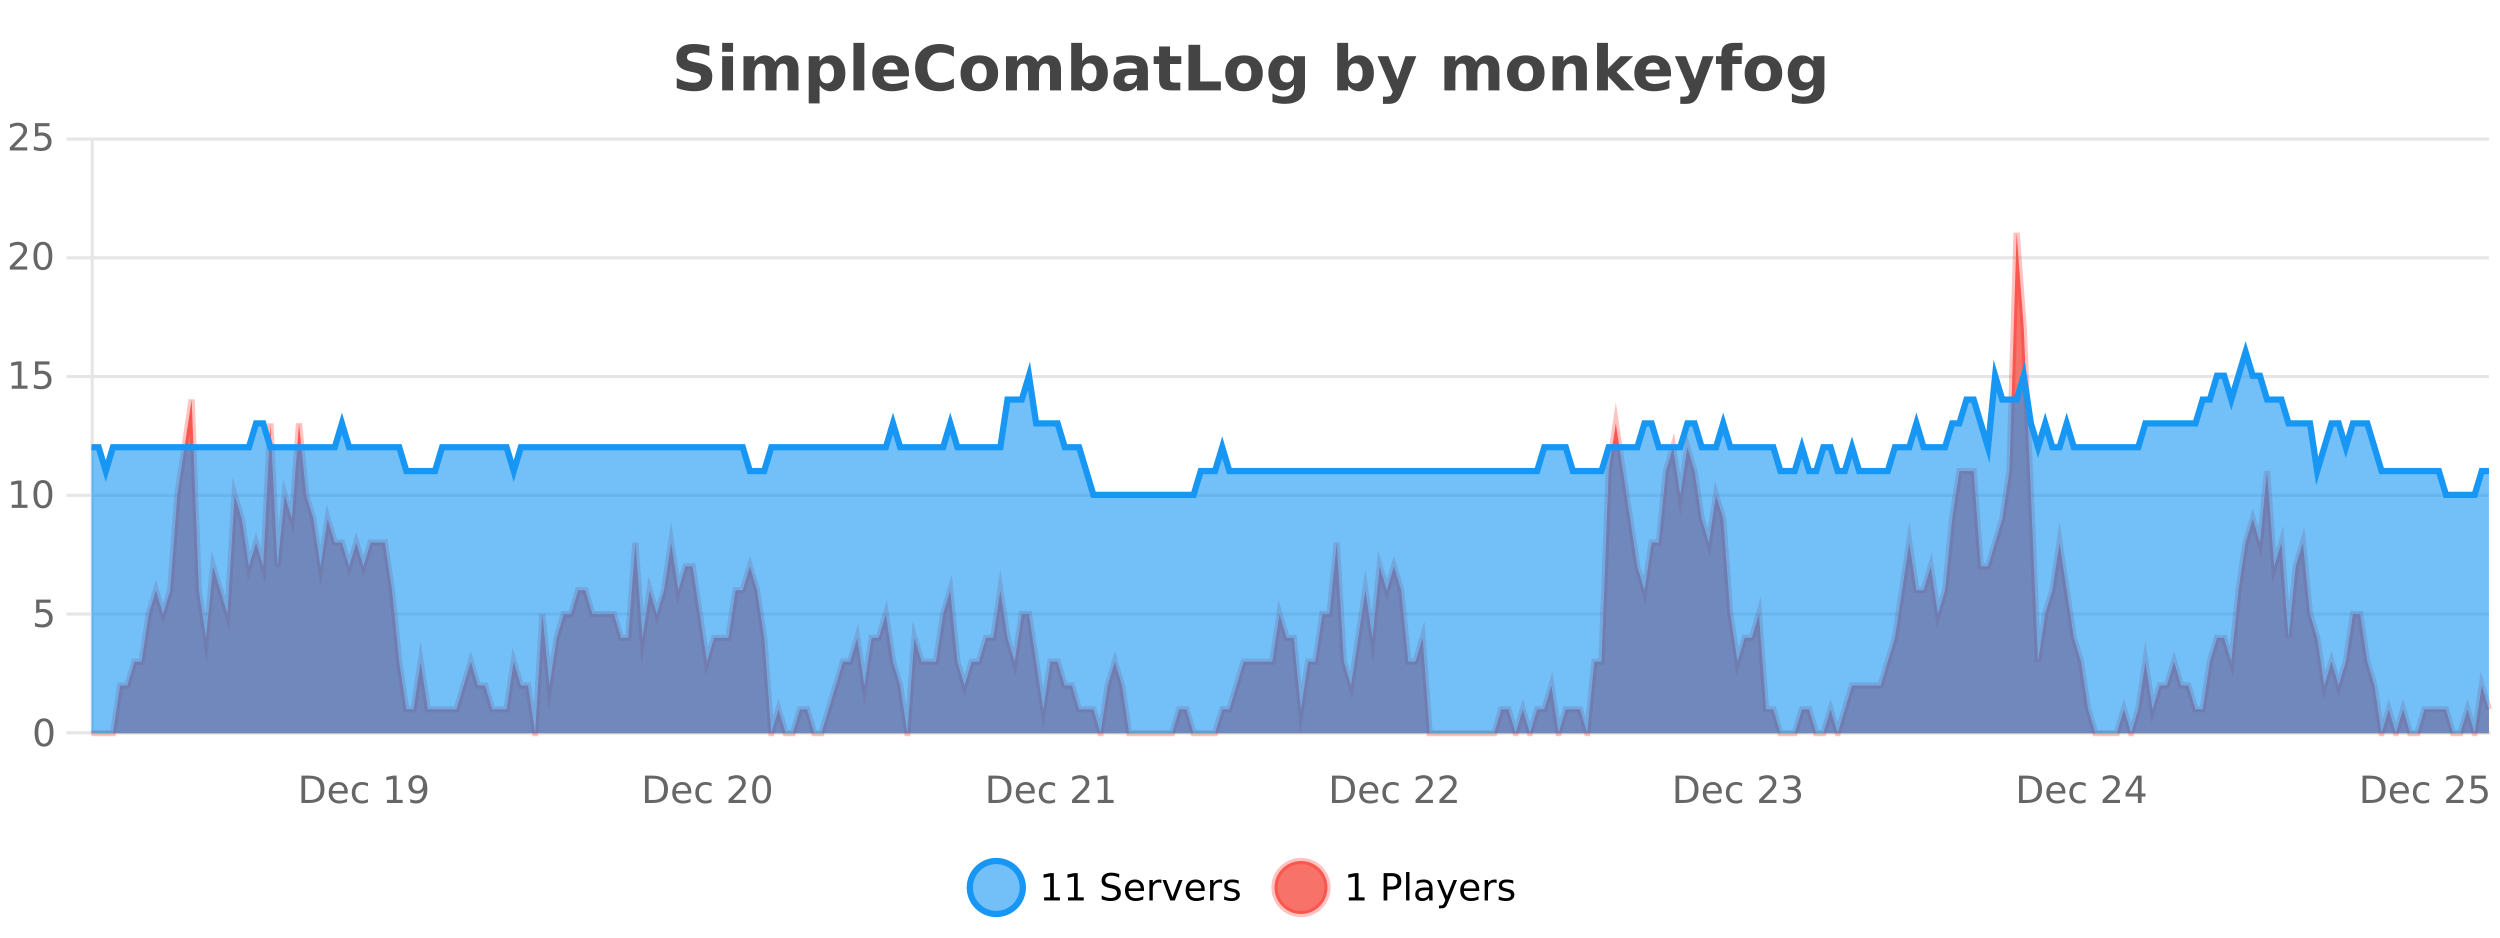
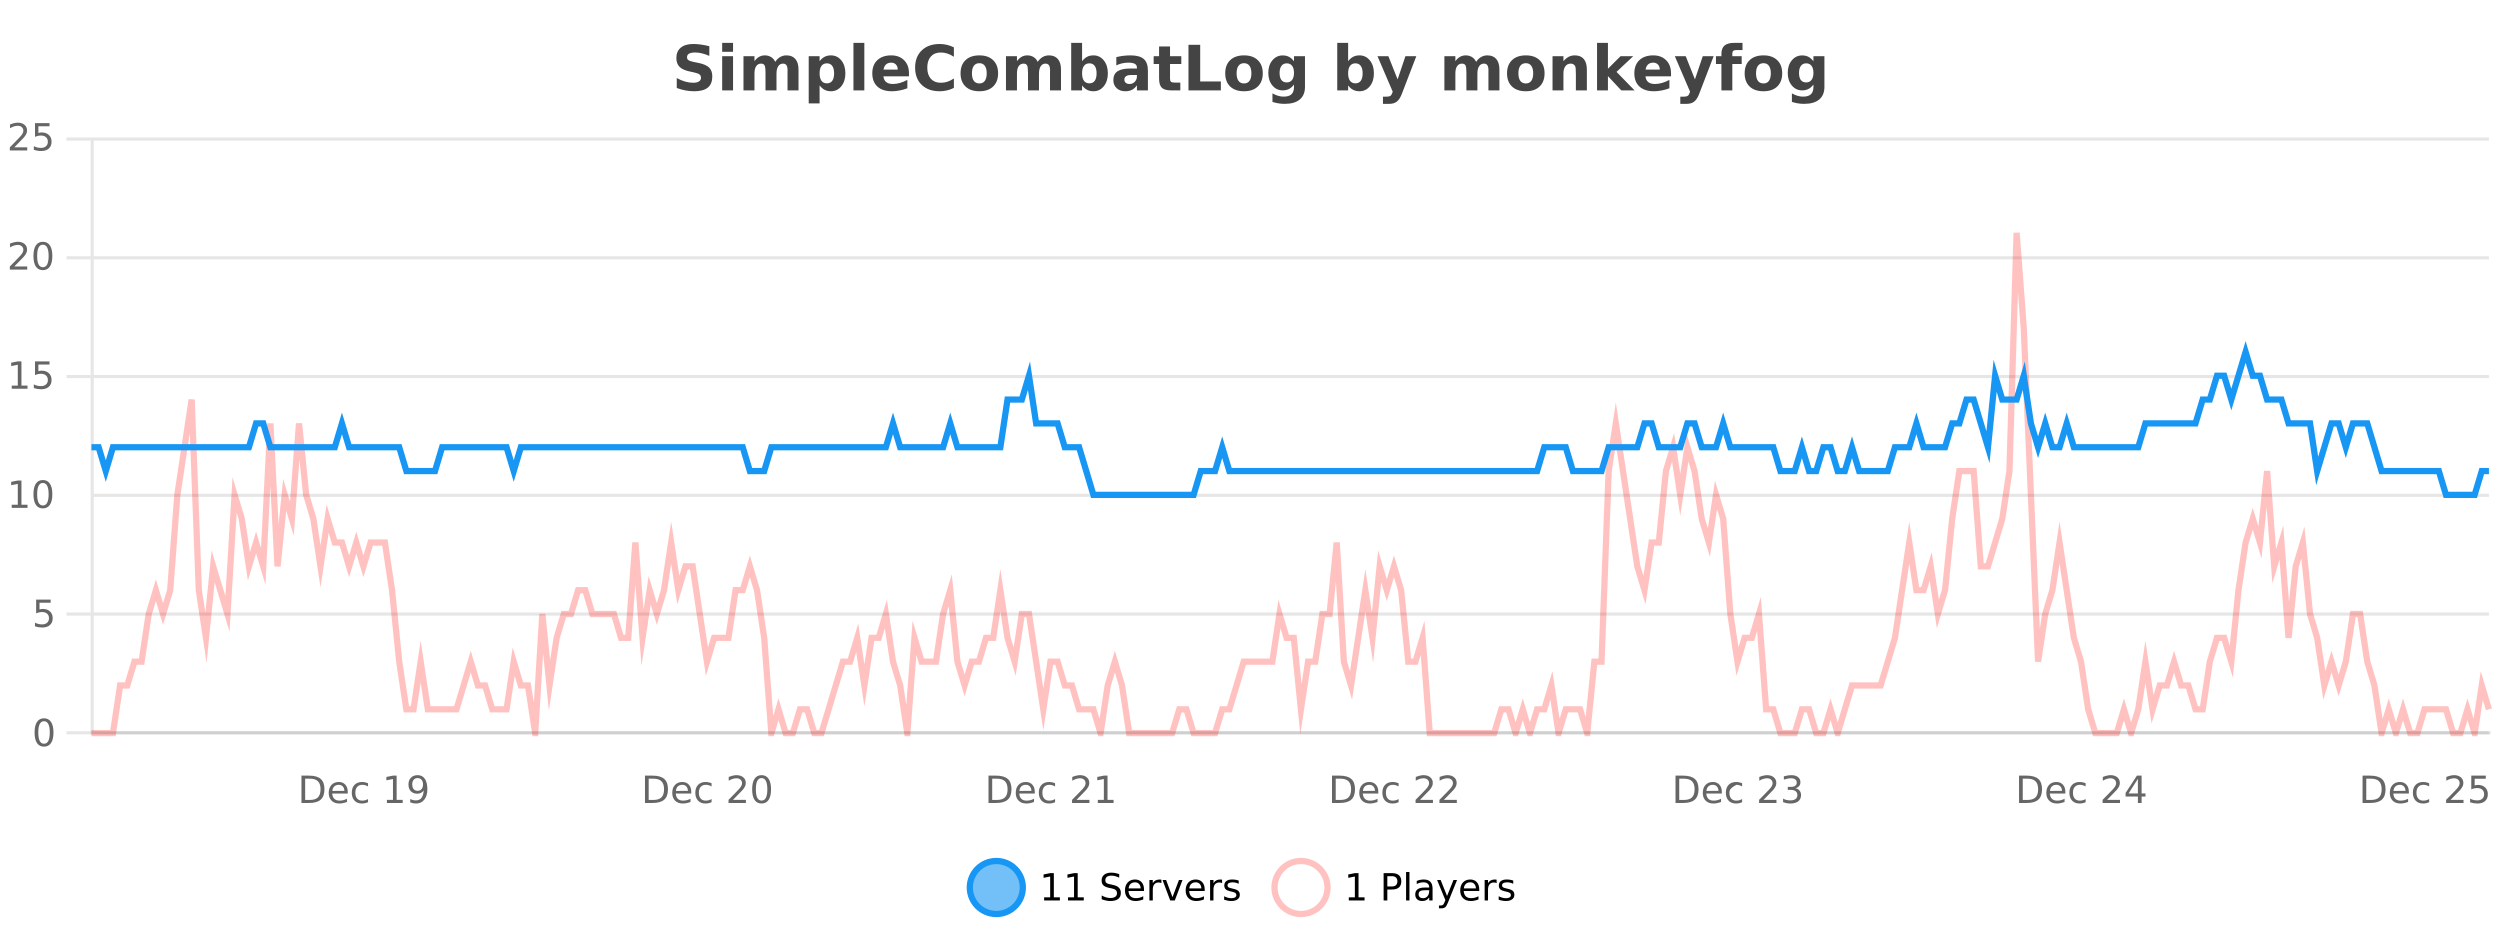
<svg xmlns="http://www.w3.org/2000/svg" width="800pt" height="300pt" viewBox="0 0 800 300" version="1.1">
  <defs>
    <clipPath id="clip1">
      <path d="M 282 263 L 356 263 L 356 300 L 282 300 Z M 282 263 " />
    </clipPath>
    <clipPath id="clip2">
      <path d="M 379 263 L 454 263 L 454 300 L 379 300 Z M 379 263 " />
    </clipPath>
    <clipPath id="clip3">
      <path d="M 29.27 74 L 796.457 74 L 796.457 234.602 L 29.27 234.602 Z M 29.27 74 " />
    </clipPath>
    <clipPath id="clip4">
      <path d="M 28.27 46 L 797.457 46 L 797.457 235.602 L 28.27 235.602 Z M 28.27 46 " />
    </clipPath>
    <clipPath id="clip5">
      <path d="M 29.27 112 L 796.457 112 L 796.457 234.602 L 29.27 234.602 Z M 29.27 112 " />
    </clipPath>
    <clipPath id="clip6">
      <path d="M 28.27 84 L 797.457 84 L 797.457 187 L 28.27 187 Z M 28.27 84 " />
    </clipPath>
  </defs>
  <g id="surface3566121">
    <rect x="0" y="0" width="800" height="300" style="fill:rgb(100%,100%,100%);fill-opacity:1;stroke:none;" />
    <path style="fill:none;stroke-width:1;stroke-linecap:butt;stroke-linejoin:miter;stroke:rgb(0%,0%,0%);stroke-opacity:0.098;stroke-miterlimit:10;" d="M 30 234.5 L 796.457 234.5 " />
    <path style="fill:none;stroke-width:1;stroke-linecap:butt;stroke-linejoin:miter;stroke:rgb(0%,0%,0%);stroke-opacity:0.098;stroke-miterlimit:10;" d="M 21.27 234.5 L 29 234.5 " />
    <path style="fill:none;stroke-width:1;stroke-linecap:butt;stroke-linejoin:miter;stroke:rgb(0%,0%,0%);stroke-opacity:0.098;stroke-miterlimit:10;" d="M 30 196.5 L 796.457 196.5 " />
    <path style="fill:none;stroke-width:1;stroke-linecap:butt;stroke-linejoin:miter;stroke:rgb(0%,0%,0%);stroke-opacity:0.098;stroke-miterlimit:10;" d="M 21.27 196.5 L 29 196.5 " />
    <path style="fill:none;stroke-width:1;stroke-linecap:butt;stroke-linejoin:miter;stroke:rgb(0%,0%,0%);stroke-opacity:0.098;stroke-miterlimit:10;" d="M 30 158.5 L 796.457 158.5 " />
-     <path style="fill:none;stroke-width:1;stroke-linecap:butt;stroke-linejoin:miter;stroke:rgb(0%,0%,0%);stroke-opacity:0.098;stroke-miterlimit:10;" d="M 21.27 158.5 L 29 158.5 " />
    <path style="fill:none;stroke-width:1;stroke-linecap:butt;stroke-linejoin:miter;stroke:rgb(0%,0%,0%);stroke-opacity:0.098;stroke-miterlimit:10;" d="M 30 120.5 L 796.457 120.5 " />
    <path style="fill:none;stroke-width:1;stroke-linecap:butt;stroke-linejoin:miter;stroke:rgb(0%,0%,0%);stroke-opacity:0.098;stroke-miterlimit:10;" d="M 21.27 120.5 L 29 120.5 " />
    <path style="fill:none;stroke-width:1;stroke-linecap:butt;stroke-linejoin:miter;stroke:rgb(0%,0%,0%);stroke-opacity:0.098;stroke-miterlimit:10;" d="M 30 82.5 L 796.457 82.5 " />
    <path style="fill:none;stroke-width:1;stroke-linecap:butt;stroke-linejoin:miter;stroke:rgb(0%,0%,0%);stroke-opacity:0.098;stroke-miterlimit:10;" d="M 21.27 82.5 L 29 82.5 " />
    <path style="fill:none;stroke-width:1;stroke-linecap:butt;stroke-linejoin:miter;stroke:rgb(0%,0%,0%);stroke-opacity:0.098;stroke-miterlimit:10;" d="M 30 44.5 L 796.457 44.5 " />
    <path style="fill:none;stroke-width:1;stroke-linecap:butt;stroke-linejoin:miter;stroke:rgb(0%,0%,0%);stroke-opacity:0.098;stroke-miterlimit:10;" d="M 21.27 44.5 L 29 44.5 " />
    <path style=" stroke:none;fill-rule:nonzero;fill:rgb(9.02%,58.824%,95.294%);fill-opacity:0.6;" d="M 327.305 284 C 327.305 288.688 323.508 292.484 318.82 292.484 C 314.133 292.484 310.336 288.688 310.336 284 C 310.336 279.312 314.133 275.516 318.82 275.516 C 323.508 275.516 327.305 279.312 327.305 284 Z M 327.305 284 " />
    <g clip-path="url(#clip1)" clip-rule="nonzero">
      <path style="fill:none;stroke-width:2;stroke-linecap:butt;stroke-linejoin:miter;stroke:rgb(9.02%,58.824%,95.294%);stroke-opacity:1;stroke-miterlimit:10;" d="M 327.305 284 C 327.305 288.688 323.508 292.484 318.82 292.484 C 314.133 292.484 310.336 288.688 310.336 284 C 310.336 279.312 314.133 275.516 318.82 275.516 C 323.508 275.516 327.305 279.312 327.305 284 Z M 327.305 284 " />
    </g>
    <path style=" stroke:none;fill-rule:nonzero;fill:rgb(0%,0%,0%);fill-opacity:1;" d="M 334.117 287.156 L 336.055 287.156 L 336.055 280.484 L 333.945 280.906 L 333.945 279.828 L 336.039 279.406 L 337.227 279.406 L 337.227 287.156 L 339.164 287.156 L 339.164 288.156 L 334.117 288.156 Z M 341.754 287.156 L 343.691 287.156 L 343.691 280.484 L 341.582 280.906 L 341.582 279.828 L 343.676 279.406 L 344.863 279.406 L 344.863 287.156 L 346.801 287.156 L 346.801 288.156 L 341.754 288.156 Z M 358.141 279.688 L 358.141 280.844 C 357.691 280.637 357.266 280.48 356.859 280.375 C 356.461 280.262 356.082 280.203 355.719 280.203 C 355.07 280.203 354.57 280.328 354.219 280.578 C 353.875 280.828 353.703 281.188 353.703 281.656 C 353.703 282.043 353.816 282.336 354.047 282.531 C 354.273 282.73 354.719 282.887 355.375 283 L 356.078 283.156 C 356.961 283.324 357.613 283.621 358.031 284.047 C 358.457 284.465 358.672 285.027 358.672 285.734 C 358.672 286.59 358.383 287.234 357.812 287.672 C 357.25 288.109 356.414 288.328 355.312 288.328 C 354.906 288.328 354.469 288.281 354 288.188 C 353.531 288.094 353.047 287.953 352.547 287.766 L 352.547 286.547 C 353.023 286.82 353.492 287.023 353.953 287.156 C 354.422 287.293 354.875 287.359 355.312 287.359 C 355.988 287.359 356.508 287.23 356.875 286.969 C 357.25 286.699 357.438 286.32 357.438 285.828 C 357.438 285.402 357.301 285.07 357.031 284.828 C 356.77 284.578 356.336 284.398 355.734 284.281 L 355.016 284.141 C 354.129 283.965 353.488 283.688 353.094 283.312 C 352.707 282.938 352.516 282.418 352.516 281.75 C 352.516 280.969 352.785 280.359 353.328 279.922 C 353.867 279.477 354.617 279.25 355.578 279.25 C 355.992 279.25 356.41 279.289 356.828 279.359 C 357.254 279.434 357.691 279.543 358.141 279.688 Z M 366.086 284.609 L 366.086 285.125 L 361.117 285.125 C 361.168 285.875 361.391 286.445 361.789 286.828 C 362.195 287.215 362.75 287.406 363.461 287.406 C 363.875 287.406 364.277 287.359 364.664 287.266 C 365.059 287.164 365.449 287.008 365.836 286.797 L 365.836 287.828 C 365.438 287.984 365.039 288.105 364.633 288.188 C 364.227 288.281 363.812 288.328 363.398 288.328 C 362.355 288.328 361.527 288.027 360.914 287.422 C 360.297 286.809 359.992 285.98 359.992 284.938 C 359.992 283.867 360.281 283.016 360.867 282.391 C 361.449 281.758 362.23 281.438 363.211 281.438 C 364.094 281.438 364.793 281.727 365.305 282.297 C 365.824 282.859 366.086 283.633 366.086 284.609 Z M 365.008 284.281 C 364.996 283.699 364.828 283.23 364.508 282.875 C 364.184 282.523 363.758 282.344 363.227 282.344 C 362.621 282.344 362.137 282.516 361.773 282.859 C 361.418 283.203 361.215 283.684 361.164 284.297 Z M 371.656 282.594 C 371.531 282.531 371.395 282.484 371.25 282.453 C 371.113 282.414 370.957 282.391 370.781 282.391 C 370.176 282.391 369.707 282.59 369.375 282.984 C 369.051 283.383 368.891 283.953 368.891 284.703 L 368.891 288.156 L 367.812 288.156 L 367.812 281.594 L 368.891 281.594 L 368.891 282.609 C 369.117 282.215 369.414 281.922 369.781 281.734 C 370.145 281.539 370.586 281.438 371.109 281.438 C 371.18 281.438 371.258 281.445 371.344 281.453 C 371.438 281.465 371.535 281.48 371.641 281.5 Z M 372.012 281.594 L 373.152 281.594 L 375.199 287.094 L 377.262 281.594 L 378.402 281.594 L 375.934 288.156 L 374.465 288.156 Z M 385.504 284.609 L 385.504 285.125 L 380.535 285.125 C 380.586 285.875 380.809 286.445 381.207 286.828 C 381.613 287.215 382.168 287.406 382.879 287.406 C 383.293 287.406 383.695 287.359 384.082 287.266 C 384.477 287.164 384.867 287.008 385.254 286.797 L 385.254 287.828 C 384.855 287.984 384.457 288.105 384.051 288.188 C 383.645 288.281 383.23 288.328 382.816 288.328 C 381.773 288.328 380.945 288.027 380.332 287.422 C 379.715 286.809 379.41 285.98 379.41 284.938 C 379.41 283.867 379.699 283.016 380.285 282.391 C 380.867 281.758 381.648 281.438 382.629 281.438 C 383.512 281.438 384.211 281.727 384.723 282.297 C 385.242 282.859 385.504 283.633 385.504 284.609 Z M 384.426 284.281 C 384.414 283.699 384.246 283.23 383.926 282.875 C 383.602 282.523 383.176 282.344 382.645 282.344 C 382.039 282.344 381.555 282.516 381.191 282.859 C 380.836 283.203 380.633 283.684 380.582 284.297 Z M 391.074 282.594 C 390.949 282.531 390.812 282.484 390.668 282.453 C 390.531 282.414 390.375 282.391 390.199 282.391 C 389.594 282.391 389.125 282.59 388.793 282.984 C 388.469 283.383 388.309 283.953 388.309 284.703 L 388.309 288.156 L 387.23 288.156 L 387.23 281.594 L 388.309 281.594 L 388.309 282.609 C 388.535 282.215 388.832 281.922 389.199 281.734 C 389.562 281.539 390.004 281.438 390.527 281.438 C 390.598 281.438 390.676 281.445 390.762 281.453 C 390.855 281.465 390.953 281.48 391.059 281.5 Z M 396.383 281.781 L 396.383 282.812 C 396.078 282.656 395.762 282.543 395.43 282.469 C 395.105 282.387 394.766 282.344 394.414 282.344 C 393.883 282.344 393.48 282.43 393.211 282.594 C 392.938 282.75 392.805 282.996 392.805 283.328 C 392.805 283.578 392.898 283.777 393.086 283.922 C 393.281 284.059 393.672 284.188 394.258 284.312 L 394.617 284.406 C 395.387 284.562 395.934 284.793 396.258 285.094 C 396.578 285.398 396.742 285.812 396.742 286.344 C 396.742 286.961 396.496 287.445 396.008 287.797 C 395.527 288.152 394.867 288.328 394.023 288.328 C 393.668 288.328 393.297 288.289 392.914 288.219 C 392.539 288.156 392.141 288.059 391.727 287.922 L 391.727 286.797 C 392.121 287.008 392.512 287.164 392.898 287.266 C 393.281 287.371 393.668 287.422 394.055 287.422 C 394.555 287.422 394.938 287.34 395.211 287.172 C 395.492 286.996 395.633 286.746 395.633 286.422 C 395.633 286.133 395.531 285.906 395.336 285.75 C 395.137 285.594 394.703 285.445 394.039 285.297 L 393.664 285.219 C 392.996 285.074 392.512 284.855 392.211 284.562 C 391.918 284.273 391.773 283.875 391.773 283.375 C 391.773 282.75 391.992 282.273 392.43 281.938 C 392.867 281.605 393.484 281.438 394.289 281.438 C 394.684 281.438 395.059 281.469 395.414 281.531 C 395.766 281.586 396.09 281.668 396.383 281.781 Z M 328.82 277.016 " />
-     <path style=" stroke:none;fill-rule:nonzero;fill:rgb(96.863%,44.706%,40.784%);fill-opacity:1;" d="M 424.809 284 C 424.809 288.688 421.008 292.484 416.32 292.484 C 411.637 292.484 407.836 288.688 407.836 284 C 407.836 279.312 411.637 275.516 416.32 275.516 C 421.008 275.516 424.809 279.312 424.809 284 Z M 424.809 284 " />
    <g clip-path="url(#clip2)" clip-rule="nonzero">
      <path style="fill:none;stroke-width:2;stroke-linecap:butt;stroke-linejoin:miter;stroke:rgb(100%,4.706%,0%);stroke-opacity:0.247;stroke-miterlimit:10;" d="M 424.809 284 C 424.809 288.688 421.008 292.484 416.32 292.484 C 411.637 292.484 407.836 288.688 407.836 284 C 407.836 279.312 411.637 275.516 416.32 275.516 C 421.008 275.516 424.809 279.312 424.809 284 Z M 424.809 284 " />
    </g>
    <path style=" stroke:none;fill-rule:nonzero;fill:rgb(0%,0%,0%);fill-opacity:1;" d="M 431.617 287.156 L 433.555 287.156 L 433.555 280.484 L 431.445 280.906 L 431.445 279.828 L 433.539 279.406 L 434.727 279.406 L 434.727 287.156 L 436.664 287.156 L 436.664 288.156 L 431.617 288.156 Z M 443.945 280.375 L 443.945 283.672 L 445.43 283.672 C 445.98 283.672 446.406 283.531 446.711 283.25 C 447.012 282.961 447.164 282.547 447.164 282.016 C 447.164 281.496 447.012 281.094 446.711 280.812 C 446.406 280.523 445.98 280.375 445.43 280.375 Z M 442.758 279.406 L 445.43 279.406 C 446.418 279.406 447.164 279.633 447.664 280.078 C 448.164 280.516 448.414 281.164 448.414 282.016 C 448.414 282.883 448.164 283.539 447.664 283.984 C 447.164 284.422 446.418 284.641 445.43 284.641 L 443.945 284.641 L 443.945 288.156 L 442.758 288.156 Z M 449.945 279.031 L 451.023 279.031 L 451.023 288.156 L 449.945 288.156 Z M 456.266 284.859 C 455.398 284.859 454.797 284.961 454.453 285.156 C 454.117 285.355 453.953 285.695 453.953 286.172 C 453.953 286.559 454.078 286.867 454.328 287.094 C 454.586 287.312 454.93 287.422 455.359 287.422 C 455.961 287.422 456.441 287.215 456.797 286.797 C 457.16 286.371 457.344 285.805 457.344 285.094 L 457.344 284.859 Z M 458.422 284.406 L 458.422 288.156 L 457.344 288.156 L 457.344 287.156 C 457.094 287.555 456.785 287.852 456.422 288.047 C 456.055 288.234 455.609 288.328 455.078 288.328 C 454.398 288.328 453.863 288.141 453.469 287.766 C 453.07 287.383 452.875 286.875 452.875 286.25 C 452.875 285.512 453.117 284.953 453.609 284.578 C 454.109 284.203 454.848 284.016 455.828 284.016 L 457.344 284.016 L 457.344 283.906 C 457.344 283.406 457.176 283.023 456.844 282.75 C 456.52 282.48 456.066 282.344 455.484 282.344 C 455.109 282.344 454.738 282.391 454.375 282.484 C 454.02 282.578 453.68 282.715 453.359 282.891 L 453.359 281.891 C 453.754 281.734 454.133 281.621 454.5 281.547 C 454.875 281.477 455.238 281.438 455.594 281.438 C 456.539 281.438 457.25 281.684 457.719 282.172 C 458.188 282.664 458.422 283.406 458.422 284.406 Z M 463.367 288.766 C 463.062 289.547 462.766 290.055 462.477 290.297 C 462.184 290.535 461.797 290.656 461.32 290.656 L 460.461 290.656 L 460.461 289.75 L 461.086 289.75 C 461.387 289.75 461.617 289.676 461.773 289.531 C 461.938 289.395 462.121 289.066 462.32 288.547 L 462.523 288.047 L 459.867 281.594 L 461.008 281.594 L 463.055 286.719 L 465.117 281.594 L 466.258 281.594 Z M 473.359 284.609 L 473.359 285.125 L 468.391 285.125 C 468.441 285.875 468.664 286.445 469.062 286.828 C 469.469 287.215 470.023 287.406 470.734 287.406 C 471.148 287.406 471.551 287.359 471.938 287.266 C 472.332 287.164 472.723 287.008 473.109 286.797 L 473.109 287.828 C 472.711 287.984 472.312 288.105 471.906 288.188 C 471.5 288.281 471.086 288.328 470.672 288.328 C 469.629 288.328 468.801 288.027 468.188 287.422 C 467.57 286.809 467.266 285.98 467.266 284.938 C 467.266 283.867 467.555 283.016 468.141 282.391 C 468.723 281.758 469.504 281.438 470.484 281.438 C 471.367 281.438 472.066 281.727 472.578 282.297 C 473.098 282.859 473.359 283.633 473.359 284.609 Z M 472.281 284.281 C 472.27 283.699 472.102 283.23 471.781 282.875 C 471.457 282.523 471.031 282.344 470.5 282.344 C 469.895 282.344 469.41 282.516 469.047 282.859 C 468.691 283.203 468.488 283.684 468.438 284.297 Z M 478.93 282.594 C 478.805 282.531 478.668 282.484 478.523 282.453 C 478.387 282.414 478.23 282.391 478.055 282.391 C 477.449 282.391 476.98 282.59 476.648 282.984 C 476.324 283.383 476.164 283.953 476.164 284.703 L 476.164 288.156 L 475.086 288.156 L 475.086 281.594 L 476.164 281.594 L 476.164 282.609 C 476.391 282.215 476.688 281.922 477.055 281.734 C 477.418 281.539 477.859 281.438 478.383 281.438 C 478.453 281.438 478.531 281.445 478.617 281.453 C 478.711 281.465 478.809 281.48 478.914 281.5 Z M 484.238 281.781 L 484.238 282.812 C 483.934 282.656 483.617 282.543 483.285 282.469 C 482.961 282.387 482.621 282.344 482.27 282.344 C 481.738 282.344 481.336 282.43 481.066 282.594 C 480.793 282.75 480.66 282.996 480.66 283.328 C 480.66 283.578 480.754 283.777 480.941 283.922 C 481.137 284.059 481.527 284.188 482.113 284.312 L 482.473 284.406 C 483.242 284.562 483.789 284.793 484.113 285.094 C 484.434 285.398 484.598 285.812 484.598 286.344 C 484.598 286.961 484.352 287.445 483.863 287.797 C 483.383 288.152 482.723 288.328 481.879 288.328 C 481.523 288.328 481.152 288.289 480.77 288.219 C 480.395 288.156 479.996 288.059 479.582 287.922 L 479.582 286.797 C 479.977 287.008 480.367 287.164 480.754 287.266 C 481.137 287.371 481.523 287.422 481.91 287.422 C 482.41 287.422 482.793 287.34 483.066 287.172 C 483.348 286.996 483.488 286.746 483.488 286.422 C 483.488 286.133 483.387 285.906 483.191 285.75 C 482.992 285.594 482.559 285.445 481.895 285.297 L 481.52 285.219 C 480.852 285.074 480.367 284.855 480.066 284.562 C 479.773 284.273 479.629 283.875 479.629 283.375 C 479.629 282.75 479.848 282.273 480.285 281.938 C 480.723 281.605 481.34 281.438 482.145 281.438 C 482.539 281.438 482.914 281.469 483.27 281.531 C 483.621 281.586 483.945 281.668 484.238 281.781 Z M 426.32 277.016 " />
    <path style=" stroke:none;fill-rule:nonzero;fill:rgb(26.667%,26.667%,26.667%);fill-opacity:1;" d="M 226.984 14.797 L 226.984 17.891 C 226.18 17.527 225.398 17.258 224.641 17.078 C 223.879 16.891 223.16 16.797 222.484 16.797 C 221.586 16.797 220.922 16.922 220.484 17.172 C 220.055 17.422 219.844 17.809 219.844 18.328 C 219.844 18.715 219.988 19.016 220.281 19.234 C 220.57 19.453 221.098 19.641 221.859 19.797 L 223.453 20.125 C 225.078 20.449 226.227 20.945 226.906 21.609 C 227.594 22.277 227.938 23.219 227.938 24.438 C 227.938 26.043 227.457 27.242 226.5 28.031 C 225.551 28.812 224.098 29.203 222.141 29.203 C 221.211 29.203 220.281 29.113 219.344 28.938 C 218.414 28.762 217.488 28.5 216.562 28.156 L 216.562 24.984 C 217.488 25.484 218.383 25.859 219.25 26.109 C 220.125 26.359 220.969 26.484 221.781 26.484 C 222.602 26.484 223.227 26.352 223.656 26.078 C 224.094 25.797 224.312 25.402 224.312 24.891 C 224.312 24.445 224.16 24.094 223.859 23.844 C 223.566 23.594 222.977 23.371 222.094 23.172 L 220.641 22.859 C 219.18 22.547 218.113 22.055 217.438 21.375 C 216.77 20.688 216.438 19.762 216.438 18.594 C 216.438 17.148 216.906 16.031 217.844 15.25 C 218.781 14.469 220.129 14.078 221.891 14.078 C 222.691 14.078 223.516 14.141 224.359 14.266 C 225.203 14.383 226.078 14.559 226.984 14.797 Z M 231.094 17.984 L 234.578 17.984 L 234.578 28.922 L 231.094 28.922 Z M 231.094 13.719 L 234.578 13.719 L 234.578 16.578 L 231.094 16.578 Z M 248.07 19.797 C 248.516 19.121 249.043 18.605 249.648 18.25 C 250.262 17.898 250.934 17.719 251.664 17.719 C 252.914 17.719 253.867 18.109 254.523 18.891 C 255.188 19.664 255.523 20.789 255.523 22.266 L 255.523 28.922 L 252.008 28.922 L 252.008 23.219 C 252.008 23.137 252.008 23.047 252.008 22.953 C 252.016 22.859 252.023 22.73 252.023 22.562 C 252.023 21.793 251.906 21.234 251.68 20.891 C 251.449 20.539 251.078 20.359 250.57 20.359 C 249.914 20.359 249.402 20.637 249.039 21.188 C 248.672 21.73 248.484 22.516 248.477 23.547 L 248.477 28.922 L 244.961 28.922 L 244.961 23.219 C 244.961 22.012 244.855 21.234 244.648 20.891 C 244.438 20.539 244.07 20.359 243.539 20.359 C 242.859 20.359 242.34 20.637 241.977 21.188 C 241.609 21.73 241.43 22.516 241.43 23.547 L 241.43 28.922 L 237.914 28.922 L 237.914 17.984 L 241.43 17.984 L 241.43 19.578 C 241.867 18.965 242.359 18.5 242.914 18.188 C 243.465 17.875 244.078 17.719 244.758 17.719 C 245.508 17.719 246.172 17.902 246.758 18.266 C 247.34 18.633 247.777 19.141 248.07 19.797 Z M 262.273 27.344 L 262.273 33.078 L 258.789 33.078 L 258.789 17.984 L 262.273 17.984 L 262.273 19.578 C 262.762 18.945 263.297 18.477 263.883 18.172 C 264.465 17.871 265.137 17.719 265.898 17.719 C 267.25 17.719 268.359 18.258 269.227 19.328 C 270.09 20.402 270.523 21.781 270.523 23.469 C 270.523 25.148 270.09 26.523 269.227 27.594 C 268.359 28.668 267.25 29.203 265.898 29.203 C 265.137 29.203 264.465 29.051 263.883 28.75 C 263.297 28.449 262.762 27.98 262.273 27.344 Z M 264.602 20.266 C 263.852 20.266 263.273 20.543 262.867 21.094 C 262.469 21.637 262.273 22.43 262.273 23.469 C 262.273 24.5 262.469 25.293 262.867 25.844 C 263.273 26.398 263.852 26.672 264.602 26.672 C 265.352 26.672 265.922 26.402 266.32 25.859 C 266.715 25.309 266.914 24.512 266.914 23.469 C 266.914 22.43 266.715 21.637 266.32 21.094 C 265.922 20.543 265.352 20.266 264.602 20.266 Z M 273.102 13.719 L 276.586 13.719 L 276.586 28.922 L 273.102 28.922 Z M 290.867 23.422 L 290.867 24.422 L 282.695 24.422 C 282.777 25.246 283.074 25.859 283.586 26.266 C 284.094 26.672 284.805 26.875 285.711 26.875 C 286.449 26.875 287.203 26.766 287.977 26.547 C 288.746 26.328 289.539 26 290.352 25.562 L 290.352 28.25 C 289.527 28.562 288.699 28.797 287.867 28.953 C 287.043 29.117 286.219 29.203 285.398 29.203 C 283.418 29.203 281.875 28.703 280.773 27.703 C 279.68 26.695 279.133 25.281 279.133 23.469 C 279.133 21.68 279.668 20.273 280.742 19.25 C 281.824 18.23 283.309 17.719 285.195 17.719 C 286.914 17.719 288.289 18.242 289.32 19.281 C 290.352 20.312 290.867 21.695 290.867 23.422 Z M 287.273 22.266 C 287.273 21.602 287.078 21.062 286.695 20.656 C 286.309 20.25 285.805 20.047 285.18 20.047 C 284.5 20.047 283.949 20.242 283.523 20.625 C 283.105 21 282.844 21.547 282.742 22.266 Z M 305.242 28.125 C 304.543 28.48 303.82 28.746 303.07 28.922 C 302.328 29.109 301.547 29.203 300.727 29.203 C 298.297 29.203 296.375 28.527 294.961 27.172 C 293.543 25.809 292.836 23.965 292.836 21.641 C 292.836 19.32 293.543 17.48 294.961 16.125 C 296.375 14.762 298.297 14.078 300.727 14.078 C 301.547 14.078 302.328 14.172 303.07 14.359 C 303.82 14.539 304.543 14.805 305.242 15.156 L 305.242 18.172 C 304.543 17.703 303.855 17.359 303.18 17.141 C 302.5 16.914 301.789 16.797 301.039 16.797 C 299.695 16.797 298.637 17.23 297.867 18.094 C 297.105 18.949 296.727 20.133 296.727 21.641 C 296.727 23.152 297.105 24.34 297.867 25.203 C 298.637 26.059 299.695 26.484 301.039 26.484 C 301.789 26.484 302.5 26.375 303.18 26.156 C 303.855 25.93 304.543 25.578 305.242 25.109 Z M 313.406 20.219 C 312.625 20.219 312.031 20.5 311.625 21.062 C 311.219 21.617 311.016 22.418 311.016 23.469 C 311.016 24.512 311.219 25.312 311.625 25.875 C 312.031 26.43 312.625 26.703 313.406 26.703 C 314.164 26.703 314.742 26.43 315.141 25.875 C 315.547 25.312 315.75 24.512 315.75 23.469 C 315.75 22.418 315.547 21.617 315.141 21.062 C 314.742 20.5 314.164 20.219 313.406 20.219 Z M 313.406 17.719 C 315.281 17.719 316.742 18.23 317.797 19.25 C 318.859 20.262 319.391 21.668 319.391 23.469 C 319.391 25.262 318.859 26.668 317.797 27.688 C 316.742 28.699 315.281 29.203 313.406 29.203 C 311.508 29.203 310.031 28.699 308.969 27.688 C 307.906 26.668 307.375 25.262 307.375 23.469 C 307.375 21.668 307.906 20.262 308.969 19.25 C 310.031 18.23 311.508 17.719 313.406 17.719 Z M 332.066 19.797 C 332.512 19.121 333.039 18.605 333.645 18.25 C 334.258 17.898 334.93 17.719 335.66 17.719 C 336.91 17.719 337.863 18.109 338.52 18.891 C 339.184 19.664 339.52 20.789 339.52 22.266 L 339.52 28.922 L 336.004 28.922 L 336.004 23.219 C 336.004 23.137 336.004 23.047 336.004 22.953 C 336.012 22.859 336.02 22.73 336.02 22.562 C 336.02 21.793 335.902 21.234 335.676 20.891 C 335.445 20.539 335.074 20.359 334.566 20.359 C 333.91 20.359 333.398 20.637 333.035 21.188 C 332.668 21.73 332.48 22.516 332.473 23.547 L 332.473 28.922 L 328.957 28.922 L 328.957 23.219 C 328.957 22.012 328.852 21.234 328.645 20.891 C 328.434 20.539 328.066 20.359 327.535 20.359 C 326.855 20.359 326.336 20.637 325.973 21.188 C 325.605 21.73 325.426 22.516 325.426 23.547 L 325.426 28.922 L 321.91 28.922 L 321.91 17.984 L 325.426 17.984 L 325.426 19.578 C 325.863 18.965 326.355 18.5 326.91 18.188 C 327.461 17.875 328.074 17.719 328.754 17.719 C 329.504 17.719 330.168 17.902 330.754 18.266 C 331.336 18.633 331.773 19.141 332.066 19.797 Z M 348.594 26.672 C 349.344 26.672 349.914 26.402 350.312 25.859 C 350.707 25.309 350.906 24.512 350.906 23.469 C 350.906 22.43 350.707 21.637 350.312 21.094 C 349.914 20.543 349.344 20.266 348.594 20.266 C 347.844 20.266 347.266 20.543 346.859 21.094 C 346.461 21.637 346.266 22.43 346.266 23.469 C 346.266 24.5 346.461 25.293 346.859 25.844 C 347.266 26.398 347.844 26.672 348.594 26.672 Z M 346.266 19.578 C 346.754 18.945 347.289 18.477 347.875 18.172 C 348.457 17.871 349.129 17.719 349.891 17.719 C 351.242 17.719 352.352 18.258 353.219 19.328 C 354.082 20.402 354.516 21.781 354.516 23.469 C 354.516 25.148 354.082 26.523 353.219 27.594 C 352.352 28.668 351.242 29.203 349.891 29.203 C 349.129 29.203 348.457 29.051 347.875 28.75 C 347.289 28.449 346.754 27.98 346.266 27.344 L 346.266 28.922 L 342.781 28.922 L 342.781 13.719 L 346.266 13.719 Z M 361.988 24 C 361.258 24 360.711 24.125 360.348 24.375 C 359.98 24.617 359.801 24.98 359.801 25.469 C 359.801 25.906 359.945 26.25 360.238 26.5 C 360.539 26.75 360.949 26.875 361.473 26.875 C 362.129 26.875 362.68 26.641 363.129 26.172 C 363.586 25.703 363.816 25.117 363.816 24.406 L 363.816 24 Z M 367.332 22.688 L 367.332 28.922 L 363.816 28.922 L 363.816 27.297 C 363.348 27.965 362.816 28.449 362.223 28.75 C 361.637 29.051 360.926 29.203 360.082 29.203 C 358.957 29.203 358.039 28.875 357.332 28.219 C 356.621 27.555 356.27 26.695 356.27 25.641 C 356.27 24.359 356.707 23.422 357.582 22.828 C 358.465 22.227 359.855 21.922 361.754 21.922 L 363.816 21.922 L 363.816 21.641 C 363.816 21.09 363.598 20.688 363.16 20.438 C 362.723 20.18 362.039 20.047 361.113 20.047 C 360.363 20.047 359.664 20.125 359.02 20.281 C 358.371 20.43 357.773 20.648 357.223 20.938 L 357.223 18.281 C 357.973 18.094 358.723 17.953 359.473 17.859 C 360.23 17.766 360.992 17.719 361.754 17.719 C 363.723 17.719 365.145 18.109 366.02 18.891 C 366.895 19.664 367.332 20.93 367.332 22.688 Z M 374.406 14.875 L 374.406 17.984 L 378.016 17.984 L 378.016 20.484 L 374.406 20.484 L 374.406 25.125 C 374.406 25.637 374.504 25.98 374.703 26.156 C 374.91 26.336 375.312 26.422 375.906 26.422 L 377.703 26.422 L 377.703 28.922 L 374.703 28.922 C 373.328 28.922 372.348 28.637 371.766 28.062 C 371.191 27.48 370.906 26.5 370.906 25.125 L 370.906 20.484 L 369.172 20.484 L 369.172 17.984 L 370.906 17.984 L 370.906 14.875 Z M 380.312 14.344 L 384.062 14.344 L 384.062 26.078 L 390.672 26.078 L 390.672 28.922 L 380.312 28.922 Z M 398.102 20.219 C 397.32 20.219 396.727 20.5 396.32 21.062 C 395.914 21.617 395.711 22.418 395.711 23.469 C 395.711 24.512 395.914 25.312 396.32 25.875 C 396.727 26.43 397.32 26.703 398.102 26.703 C 398.859 26.703 399.438 26.43 399.836 25.875 C 400.242 25.312 400.445 24.512 400.445 23.469 C 400.445 22.418 400.242 21.617 399.836 21.062 C 399.438 20.5 398.859 20.219 398.102 20.219 Z M 398.102 17.719 C 399.977 17.719 401.438 18.23 402.492 19.25 C 403.555 20.262 404.086 21.668 404.086 23.469 C 404.086 25.262 403.555 26.668 402.492 27.688 C 401.438 28.699 399.977 29.203 398.102 29.203 C 396.203 29.203 394.727 28.699 393.664 27.688 C 392.602 26.668 392.07 25.262 392.07 23.469 C 392.07 21.668 392.602 20.262 393.664 19.25 C 394.727 18.23 396.203 17.719 398.102 17.719 Z M 414.078 27.062 C 413.598 27.699 413.066 28.168 412.484 28.469 C 411.898 28.773 411.227 28.922 410.469 28.922 C 409.133 28.922 408.031 28.398 407.156 27.344 C 406.289 26.293 405.859 24.953 405.859 23.328 C 405.859 21.695 406.289 20.355 407.156 19.312 C 408.031 18.262 409.133 17.734 410.469 17.734 C 411.227 17.734 411.898 17.887 412.484 18.188 C 413.066 18.492 413.598 18.965 414.078 19.609 L 414.078 17.984 L 417.594 17.984 L 417.594 27.812 C 417.594 29.57 417.035 30.914 415.922 31.844 C 414.816 32.77 413.207 33.234 411.094 33.234 C 410.414 33.234 409.754 33.18 409.109 33.078 C 408.473 32.973 407.832 32.816 407.188 32.609 L 407.188 29.875 C 407.801 30.227 408.398 30.488 408.984 30.656 C 409.566 30.832 410.156 30.922 410.75 30.922 C 411.895 30.922 412.734 30.672 413.266 30.172 C 413.805 29.672 414.078 28.887 414.078 27.812 Z M 411.766 20.266 C 411.047 20.266 410.484 20.531 410.078 21.062 C 409.672 21.594 409.469 22.352 409.469 23.328 C 409.469 24.328 409.66 25.09 410.047 25.609 C 410.441 26.121 411.016 26.375 411.766 26.375 C 412.492 26.375 413.062 26.109 413.469 25.578 C 413.875 25.047 414.078 24.297 414.078 23.328 C 414.078 22.352 413.875 21.594 413.469 21.062 C 413.062 20.531 412.492 20.266 411.766 20.266 Z M 433.73 26.672 C 434.48 26.672 435.051 26.402 435.449 25.859 C 435.844 25.309 436.043 24.512 436.043 23.469 C 436.043 22.43 435.844 21.637 435.449 21.094 C 435.051 20.543 434.48 20.266 433.73 20.266 C 432.98 20.266 432.402 20.543 431.996 21.094 C 431.598 21.637 431.402 22.43 431.402 23.469 C 431.402 24.5 431.598 25.293 431.996 25.844 C 432.402 26.398 432.98 26.672 433.73 26.672 Z M 431.402 19.578 C 431.891 18.945 432.426 18.477 433.012 18.172 C 433.594 17.871 434.266 17.719 435.027 17.719 C 436.379 17.719 437.488 18.258 438.355 19.328 C 439.219 20.402 439.652 21.781 439.652 23.469 C 439.652 25.148 439.219 26.523 438.355 27.594 C 437.488 28.668 436.379 29.203 435.027 29.203 C 434.266 29.203 433.594 29.051 433.012 28.75 C 432.426 28.449 431.891 27.98 431.402 27.344 L 431.402 28.922 L 427.918 28.922 L 427.918 13.719 L 431.402 13.719 Z M 440.797 17.984 L 444.281 17.984 L 447.234 25.406 L 449.734 17.984 L 453.219 17.984 L 448.625 29.953 C 448.164 31.172 447.625 32.02 447 32.5 C 446.383 32.988 445.578 33.234 444.578 33.234 L 442.547 33.234 L 442.547 30.938 L 443.641 30.938 C 444.234 30.938 444.664 30.844 444.938 30.656 C 445.207 30.469 445.414 30.129 445.562 29.641 L 445.672 29.344 Z M 472.359 19.797 C 472.805 19.121 473.332 18.605 473.938 18.25 C 474.551 17.898 475.223 17.719 475.953 17.719 C 477.203 17.719 478.156 18.109 478.812 18.891 C 479.477 19.664 479.812 20.789 479.812 22.266 L 479.812 28.922 L 476.297 28.922 L 476.297 23.219 C 476.297 23.137 476.297 23.047 476.297 22.953 C 476.305 22.859 476.312 22.73 476.312 22.562 C 476.312 21.793 476.195 21.234 475.969 20.891 C 475.738 20.539 475.367 20.359 474.859 20.359 C 474.203 20.359 473.691 20.637 473.328 21.188 C 472.961 21.73 472.773 22.516 472.766 23.547 L 472.766 28.922 L 469.25 28.922 L 469.25 23.219 C 469.25 22.012 469.145 21.234 468.938 20.891 C 468.727 20.539 468.359 20.359 467.828 20.359 C 467.148 20.359 466.629 20.637 466.266 21.188 C 465.898 21.73 465.719 22.516 465.719 23.547 L 465.719 28.922 L 462.203 28.922 L 462.203 17.984 L 465.719 17.984 L 465.719 19.578 C 466.156 18.965 466.648 18.5 467.203 18.188 C 467.754 17.875 468.367 17.719 469.047 17.719 C 469.797 17.719 470.461 17.902 471.047 18.266 C 471.629 18.633 472.066 19.141 472.359 19.797 Z M 488.277 20.219 C 487.496 20.219 486.902 20.5 486.496 21.062 C 486.09 21.617 485.887 22.418 485.887 23.469 C 485.887 24.512 486.09 25.312 486.496 25.875 C 486.902 26.43 487.496 26.703 488.277 26.703 C 489.035 26.703 489.613 26.43 490.012 25.875 C 490.418 25.312 490.621 24.512 490.621 23.469 C 490.621 22.418 490.418 21.617 490.012 21.062 C 489.613 20.5 489.035 20.219 488.277 20.219 Z M 488.277 17.719 C 490.152 17.719 491.613 18.23 492.668 19.25 C 493.73 20.262 494.262 21.668 494.262 23.469 C 494.262 25.262 493.73 26.668 492.668 27.688 C 491.613 28.699 490.152 29.203 488.277 29.203 C 486.379 29.203 484.902 28.699 483.84 27.688 C 482.777 26.668 482.246 25.262 482.246 23.469 C 482.246 21.668 482.777 20.262 483.84 19.25 C 484.902 18.23 486.379 17.719 488.277 17.719 Z M 507.797 22.266 L 507.797 28.922 L 504.281 28.922 L 504.281 23.828 C 504.281 22.883 504.258 22.23 504.219 21.875 C 504.176 21.512 504.102 21.246 504 21.078 C 503.863 20.852 503.676 20.672 503.438 20.547 C 503.207 20.422 502.941 20.359 502.641 20.359 C 501.91 20.359 501.336 20.641 500.922 21.203 C 500.504 21.766 500.297 22.547 500.297 23.547 L 500.297 28.922 L 496.812 28.922 L 496.812 17.984 L 500.297 17.984 L 500.297 19.578 C 500.828 18.945 501.391 18.477 501.984 18.172 C 502.578 17.871 503.227 17.719 503.938 17.719 C 505.207 17.719 506.164 18.109 506.812 18.891 C 507.469 19.664 507.797 20.789 507.797 22.266 Z M 511.055 13.719 L 514.539 13.719 L 514.539 22 L 518.57 17.984 L 522.633 17.984 L 517.289 23 L 523.055 28.922 L 518.805 28.922 L 514.539 24.359 L 514.539 28.922 L 511.055 28.922 Z M 534.723 23.422 L 534.723 24.422 L 526.551 24.422 C 526.633 25.246 526.93 25.859 527.441 26.266 C 527.949 26.672 528.66 26.875 529.566 26.875 C 530.305 26.875 531.059 26.766 531.832 26.547 C 532.602 26.328 533.395 26 534.207 25.562 L 534.207 28.25 C 533.383 28.562 532.555 28.797 531.723 28.953 C 530.898 29.117 530.074 29.203 529.254 29.203 C 527.273 29.203 525.73 28.703 524.629 27.703 C 523.535 26.695 522.988 25.281 522.988 23.469 C 522.988 21.68 523.523 20.273 524.598 19.25 C 525.68 18.23 527.164 17.719 529.051 17.719 C 530.77 17.719 532.145 18.242 533.176 19.281 C 534.207 20.312 534.723 21.695 534.723 23.422 Z M 531.129 22.266 C 531.129 21.602 530.934 21.062 530.551 20.656 C 530.164 20.25 529.66 20.047 529.035 20.047 C 528.355 20.047 527.805 20.242 527.379 20.625 C 526.961 21 526.699 21.547 526.598 22.266 Z M 535.945 17.984 L 539.43 17.984 L 542.383 25.406 L 544.883 17.984 L 548.367 17.984 L 543.773 29.953 C 543.312 31.172 542.773 32.02 542.148 32.5 C 541.531 32.988 540.727 33.234 539.727 33.234 L 537.695 33.234 L 537.695 30.938 L 538.789 30.938 C 539.383 30.938 539.812 30.844 540.086 30.656 C 540.355 30.469 540.562 30.129 540.711 29.641 L 540.82 29.344 Z M 557.605 13.719 L 557.605 16.016 L 555.668 16.016 C 555.176 16.016 554.832 16.109 554.637 16.297 C 554.438 16.477 554.34 16.781 554.34 17.219 L 554.34 17.984 L 557.34 17.984 L 557.34 20.484 L 554.34 20.484 L 554.34 28.922 L 550.855 28.922 L 550.855 20.484 L 549.105 20.484 L 549.105 17.984 L 550.855 17.984 L 550.855 17.219 C 550.855 16.031 551.184 15.152 551.84 14.578 C 552.504 14.008 553.535 13.719 554.934 13.719 Z M 564.32 20.219 C 563.539 20.219 562.945 20.5 562.539 21.062 C 562.133 21.617 561.93 22.418 561.93 23.469 C 561.93 24.512 562.133 25.312 562.539 25.875 C 562.945 26.43 563.539 26.703 564.32 26.703 C 565.078 26.703 565.656 26.43 566.055 25.875 C 566.461 25.312 566.664 24.512 566.664 23.469 C 566.664 22.418 566.461 21.617 566.055 21.062 C 565.656 20.5 565.078 20.219 564.32 20.219 Z M 564.32 17.719 C 566.195 17.719 567.656 18.23 568.711 19.25 C 569.773 20.262 570.305 21.668 570.305 23.469 C 570.305 25.262 569.773 26.668 568.711 27.688 C 567.656 28.699 566.195 29.203 564.32 29.203 C 562.422 29.203 560.945 28.699 559.883 27.688 C 558.82 26.668 558.289 25.262 558.289 23.469 C 558.289 21.668 558.82 20.262 559.883 19.25 C 560.945 18.23 562.422 17.719 564.32 17.719 Z M 580.297 27.062 C 579.816 27.699 579.285 28.168 578.703 28.469 C 578.117 28.773 577.445 28.922 576.688 28.922 C 575.352 28.922 574.25 28.398 573.375 27.344 C 572.508 26.293 572.078 24.953 572.078 23.328 C 572.078 21.695 572.508 20.355 573.375 19.312 C 574.25 18.262 575.352 17.734 576.688 17.734 C 577.445 17.734 578.117 17.887 578.703 18.188 C 579.285 18.492 579.816 18.965 580.297 19.609 L 580.297 17.984 L 583.812 17.984 L 583.812 27.812 C 583.812 29.57 583.254 30.914 582.141 31.844 C 581.035 32.77 579.426 33.234 577.312 33.234 C 576.633 33.234 575.973 33.18 575.328 33.078 C 574.691 32.973 574.051 32.816 573.406 32.609 L 573.406 29.875 C 574.02 30.227 574.617 30.488 575.203 30.656 C 575.785 30.832 576.375 30.922 576.969 30.922 C 578.113 30.922 578.953 30.672 579.484 30.172 C 580.023 29.672 580.297 28.887 580.297 27.812 Z M 577.984 20.266 C 577.266 20.266 576.703 20.531 576.297 21.062 C 575.891 21.594 575.688 22.352 575.688 23.328 C 575.688 24.328 575.879 25.09 576.266 25.609 C 576.66 26.121 577.234 26.375 577.984 26.375 C 578.711 26.375 579.281 26.109 579.688 25.578 C 580.094 25.047 580.297 24.297 580.297 23.328 C 580.297 22.352 580.094 21.594 579.688 21.062 C 579.281 20.531 578.711 20.266 577.984 20.266 Z M 215 10.359 " />
    <path style="fill:none;stroke-width:1;stroke-linecap:butt;stroke-linejoin:miter;stroke:rgb(0%,0%,0%);stroke-opacity:0.098;stroke-miterlimit:10;" d="M 29 234.5 L 797 234.5 " />
    <path style=" stroke:none;fill-rule:nonzero;fill:rgb(40%,40%,40%);fill-opacity:1;" d="M 97.652 249.172 L 97.652 255.984 L 99.09 255.984 C 100.297 255.984 101.176 255.715 101.73 255.172 C 102.293 254.621 102.574 253.75 102.574 252.562 C 102.574 251.398 102.293 250.543 101.73 250 C 101.176 249.449 100.297 249.172 99.09 249.172 Z M 96.465 248.203 L 98.902 248.203 C 100.598 248.203 101.844 248.559 102.637 249.266 C 103.426 249.965 103.824 251.062 103.824 252.562 C 103.824 254.074 103.422 255.184 102.621 255.891 C 101.828 256.602 100.59 256.953 98.902 256.953 L 96.465 256.953 Z M 111.281 253.406 L 111.281 253.922 L 106.312 253.922 C 106.363 254.672 106.586 255.242 106.984 255.625 C 107.391 256.012 107.945 256.203 108.656 256.203 C 109.07 256.203 109.473 256.156 109.859 256.062 C 110.254 255.961 110.645 255.805 111.031 255.594 L 111.031 256.625 C 110.633 256.781 110.234 256.902 109.828 256.984 C 109.422 257.078 109.008 257.125 108.594 257.125 C 107.551 257.125 106.723 256.824 106.109 256.219 C 105.492 255.605 105.188 254.777 105.188 253.734 C 105.188 252.664 105.477 251.812 106.062 251.188 C 106.645 250.555 107.426 250.234 108.406 250.234 C 109.289 250.234 109.988 250.523 110.5 251.094 C 111.02 251.656 111.281 252.43 111.281 253.406 Z M 110.203 253.078 C 110.191 252.496 110.023 252.027 109.703 251.672 C 109.379 251.32 108.953 251.141 108.422 251.141 C 107.816 251.141 107.332 251.312 106.969 251.656 C 106.613 252 106.41 252.48 106.359 253.094 Z M 117.773 250.641 L 117.773 251.656 C 117.461 251.48 117.152 251.352 116.852 251.266 C 116.547 251.184 116.242 251.141 115.93 251.141 C 115.219 251.141 114.672 251.367 114.289 251.812 C 113.902 252.25 113.711 252.871 113.711 253.672 C 113.711 254.477 113.902 255.102 114.289 255.547 C 114.672 255.984 115.219 256.203 115.93 256.203 C 116.242 256.203 116.547 256.164 116.852 256.078 C 117.152 255.996 117.461 255.871 117.773 255.703 L 117.773 256.703 C 117.469 256.84 117.156 256.945 116.836 257.016 C 116.512 257.086 116.168 257.125 115.805 257.125 C 114.812 257.125 114.027 256.82 113.445 256.203 C 112.859 255.578 112.57 254.734 112.57 253.672 C 112.57 252.609 112.859 251.773 113.445 251.156 C 114.039 250.543 114.852 250.234 115.883 250.234 C 116.203 250.234 116.523 250.273 116.836 250.344 C 117.156 250.406 117.469 250.508 117.773 250.641 Z M 123.812 255.953 L 125.75 255.953 L 125.75 249.281 L 123.641 249.703 L 123.641 248.625 L 125.734 248.203 L 126.922 248.203 L 126.922 255.953 L 128.859 255.953 L 128.859 256.953 L 123.812 256.953 Z M 131.273 256.766 L 131.273 255.688 C 131.574 255.836 131.875 255.945 132.18 256.016 C 132.48 256.09 132.781 256.125 133.086 256.125 C 133.867 256.125 134.461 255.867 134.867 255.344 C 135.281 254.812 135.516 254.012 135.57 252.938 C 135.352 253.281 135.062 253.543 134.711 253.719 C 134.367 253.898 133.98 253.984 133.555 253.984 C 132.68 253.984 131.984 253.727 131.477 253.203 C 130.965 252.672 130.711 251.945 130.711 251.016 C 130.711 250.121 130.977 249.402 131.508 248.859 C 132.039 248.32 132.746 248.047 133.633 248.047 C 134.641 248.047 135.414 248.438 135.945 249.219 C 136.484 249.992 136.758 251.117 136.758 252.594 C 136.758 253.969 136.43 255.07 135.773 255.891 C 135.117 256.715 134.234 257.125 133.133 257.125 C 132.828 257.125 132.527 257.094 132.227 257.031 C 131.922 256.977 131.605 256.891 131.273 256.766 Z M 133.633 253.062 C 134.164 253.062 134.586 252.883 134.898 252.516 C 135.211 252.152 135.367 251.652 135.367 251.016 C 135.367 250.391 135.211 249.898 134.898 249.531 C 134.586 249.168 134.164 248.984 133.633 248.984 C 133.102 248.984 132.68 249.168 132.367 249.531 C 132.062 249.898 131.914 250.391 131.914 251.016 C 131.914 251.652 132.062 252.152 132.367 252.516 C 132.68 252.883 133.102 253.062 133.633 253.062 Z M 95.293 245.816 " />
    <path style=" stroke:none;fill-rule:nonzero;fill:rgb(40%,40%,40%);fill-opacity:1;" d="M 207.578 249.172 L 207.578 255.984 L 209.016 255.984 C 210.223 255.984 211.102 255.715 211.656 255.172 C 212.219 254.621 212.5 253.75 212.5 252.562 C 212.5 251.398 212.219 250.543 211.656 250 C 211.102 249.449 210.223 249.172 209.016 249.172 Z M 206.391 248.203 L 208.828 248.203 C 210.523 248.203 211.77 248.559 212.562 249.266 C 213.352 249.965 213.75 251.062 213.75 252.562 C 213.75 254.074 213.348 255.184 212.547 255.891 C 211.754 256.602 210.516 256.953 208.828 256.953 L 206.391 256.953 Z M 221.211 253.406 L 221.211 253.922 L 216.242 253.922 C 216.293 254.672 216.516 255.242 216.914 255.625 C 217.32 256.012 217.875 256.203 218.586 256.203 C 219 256.203 219.402 256.156 219.789 256.062 C 220.184 255.961 220.574 255.805 220.961 255.594 L 220.961 256.625 C 220.562 256.781 220.164 256.902 219.758 256.984 C 219.352 257.078 218.938 257.125 218.523 257.125 C 217.48 257.125 216.652 256.824 216.039 256.219 C 215.422 255.605 215.117 254.777 215.117 253.734 C 215.117 252.664 215.406 251.812 215.992 251.188 C 216.574 250.555 217.355 250.234 218.336 250.234 C 219.219 250.234 219.918 250.523 220.43 251.094 C 220.949 251.656 221.211 252.43 221.211 253.406 Z M 220.133 253.078 C 220.121 252.496 219.953 252.027 219.633 251.672 C 219.309 251.32 218.883 251.141 218.352 251.141 C 217.746 251.141 217.262 251.312 216.898 251.656 C 216.543 252 216.34 252.48 216.289 253.094 Z M 227.703 250.641 L 227.703 251.656 C 227.391 251.48 227.082 251.352 226.781 251.266 C 226.477 251.184 226.172 251.141 225.859 251.141 C 225.148 251.141 224.602 251.367 224.219 251.812 C 223.832 252.25 223.641 252.871 223.641 253.672 C 223.641 254.477 223.832 255.102 224.219 255.547 C 224.602 255.984 225.148 256.203 225.859 256.203 C 226.172 256.203 226.477 256.164 226.781 256.078 C 227.082 255.996 227.391 255.871 227.703 255.703 L 227.703 256.703 C 227.398 256.84 227.086 256.945 226.766 257.016 C 226.441 257.086 226.098 257.125 225.734 257.125 C 224.742 257.125 223.957 256.82 223.375 256.203 C 222.789 255.578 222.5 254.734 222.5 253.672 C 222.5 252.609 222.789 251.773 223.375 251.156 C 223.969 250.543 224.781 250.234 225.812 250.234 C 226.133 250.234 226.453 250.273 226.766 250.344 C 227.086 250.406 227.398 250.508 227.703 250.641 Z M 234.551 255.953 L 238.691 255.953 L 238.691 256.953 L 233.129 256.953 L 233.129 255.953 C 233.574 255.496 234.184 254.875 234.957 254.094 C 235.738 253.305 236.227 252.793 236.426 252.562 C 236.809 252.148 237.074 251.793 237.223 251.5 C 237.379 251.199 237.457 250.906 237.457 250.625 C 237.457 250.156 237.289 249.777 236.957 249.484 C 236.633 249.195 236.211 249.047 235.691 249.047 C 235.316 249.047 234.918 249.109 234.504 249.234 C 234.098 249.359 233.66 249.559 233.191 249.828 L 233.191 248.625 C 233.668 248.438 234.113 248.297 234.52 248.203 C 234.934 248.102 235.316 248.047 235.66 248.047 C 236.566 248.047 237.289 248.277 237.832 248.734 C 238.371 249.184 238.645 249.789 238.645 250.547 C 238.645 250.902 238.574 251.242 238.441 251.562 C 238.305 251.887 238.059 252.266 237.707 252.703 C 237.602 252.82 237.289 253.148 236.77 253.688 C 236.246 254.23 235.508 254.984 234.551 255.953 Z M 243.703 248.984 C 243.098 248.984 242.641 249.289 242.328 249.891 C 242.023 250.484 241.875 251.387 241.875 252.594 C 241.875 253.793 242.023 254.695 242.328 255.297 C 242.641 255.891 243.098 256.188 243.703 256.188 C 244.316 256.188 244.773 255.891 245.078 255.297 C 245.391 254.695 245.547 253.793 245.547 252.594 C 245.547 251.387 245.391 250.484 245.078 249.891 C 244.773 249.289 244.316 248.984 243.703 248.984 Z M 243.703 248.047 C 244.68 248.047 245.43 248.438 245.953 249.219 C 246.473 249.992 246.734 251.117 246.734 252.594 C 246.734 254.062 246.473 255.188 245.953 255.969 C 245.43 256.742 244.68 257.125 243.703 257.125 C 242.723 257.125 241.973 256.742 241.453 255.969 C 240.941 255.188 240.688 254.062 240.688 252.594 C 240.688 251.117 240.941 249.992 241.453 249.219 C 241.973 248.438 242.723 248.047 243.703 248.047 Z M 205.219 245.816 " />
    <path style=" stroke:none;fill-rule:nonzero;fill:rgb(40%,40%,40%);fill-opacity:1;" d="M 317.504 249.172 L 317.504 255.984 L 318.941 255.984 C 320.148 255.984 321.027 255.715 321.582 255.172 C 322.145 254.621 322.426 253.75 322.426 252.562 C 322.426 251.398 322.145 250.543 321.582 250 C 321.027 249.449 320.148 249.172 318.941 249.172 Z M 316.316 248.203 L 318.754 248.203 C 320.449 248.203 321.695 248.559 322.488 249.266 C 323.277 249.965 323.676 251.062 323.676 252.562 C 323.676 254.074 323.273 255.184 322.473 255.891 C 321.68 256.602 320.441 256.953 318.754 256.953 L 316.316 256.953 Z M 331.133 253.406 L 331.133 253.922 L 326.164 253.922 C 326.215 254.672 326.438 255.242 326.836 255.625 C 327.242 256.012 327.797 256.203 328.508 256.203 C 328.922 256.203 329.324 256.156 329.711 256.062 C 330.105 255.961 330.496 255.805 330.883 255.594 L 330.883 256.625 C 330.484 256.781 330.086 256.902 329.68 256.984 C 329.273 257.078 328.859 257.125 328.445 257.125 C 327.402 257.125 326.574 256.824 325.961 256.219 C 325.344 255.605 325.039 254.777 325.039 253.734 C 325.039 252.664 325.328 251.812 325.914 251.188 C 326.496 250.555 327.277 250.234 328.258 250.234 C 329.141 250.234 329.84 250.523 330.352 251.094 C 330.871 251.656 331.133 252.43 331.133 253.406 Z M 330.055 253.078 C 330.043 252.496 329.875 252.027 329.555 251.672 C 329.23 251.32 328.805 251.141 328.273 251.141 C 327.668 251.141 327.184 251.312 326.82 251.656 C 326.465 252 326.262 252.48 326.211 253.094 Z M 337.625 250.641 L 337.625 251.656 C 337.312 251.48 337.004 251.352 336.703 251.266 C 336.398 251.184 336.094 251.141 335.781 251.141 C 335.07 251.141 334.523 251.367 334.141 251.812 C 333.754 252.25 333.562 252.871 333.562 253.672 C 333.562 254.477 333.754 255.102 334.141 255.547 C 334.523 255.984 335.07 256.203 335.781 256.203 C 336.094 256.203 336.398 256.164 336.703 256.078 C 337.004 255.996 337.312 255.871 337.625 255.703 L 337.625 256.703 C 337.32 256.84 337.008 256.945 336.688 257.016 C 336.363 257.086 336.02 257.125 335.656 257.125 C 334.664 257.125 333.879 256.82 333.297 256.203 C 332.711 255.578 332.422 254.734 332.422 253.672 C 332.422 252.609 332.711 251.773 333.297 251.156 C 333.891 250.543 334.703 250.234 335.734 250.234 C 336.055 250.234 336.375 250.273 336.688 250.344 C 337.008 250.406 337.32 250.508 337.625 250.641 Z M 344.477 255.953 L 348.617 255.953 L 348.617 256.953 L 343.055 256.953 L 343.055 255.953 C 343.5 255.496 344.109 254.875 344.883 254.094 C 345.664 253.305 346.152 252.793 346.352 252.562 C 346.734 252.148 347 251.793 347.148 251.5 C 347.305 251.199 347.383 250.906 347.383 250.625 C 347.383 250.156 347.215 249.777 346.883 249.484 C 346.559 249.195 346.137 249.047 345.617 249.047 C 345.242 249.047 344.844 249.109 344.43 249.234 C 344.023 249.359 343.586 249.559 343.117 249.828 L 343.117 248.625 C 343.594 248.438 344.039 248.297 344.445 248.203 C 344.859 248.102 345.242 248.047 345.586 248.047 C 346.492 248.047 347.215 248.277 347.758 248.734 C 348.297 249.184 348.57 249.789 348.57 250.547 C 348.57 250.902 348.5 251.242 348.367 251.562 C 348.23 251.887 347.984 252.266 347.633 252.703 C 347.527 252.82 347.215 253.148 346.695 253.688 C 346.172 254.23 345.434 254.984 344.477 255.953 Z M 351.297 255.953 L 353.234 255.953 L 353.234 249.281 L 351.125 249.703 L 351.125 248.625 L 353.219 248.203 L 354.406 248.203 L 354.406 255.953 L 356.344 255.953 L 356.344 256.953 L 351.297 256.953 Z M 315.145 245.816 " />
    <path style=" stroke:none;fill-rule:nonzero;fill:rgb(40%,40%,40%);fill-opacity:1;" d="M 427.43 249.172 L 427.43 255.984 L 428.867 255.984 C 430.074 255.984 430.953 255.715 431.508 255.172 C 432.07 254.621 432.352 253.75 432.352 252.562 C 432.352 251.398 432.07 250.543 431.508 250 C 430.953 249.449 430.074 249.172 428.867 249.172 Z M 426.242 248.203 L 428.68 248.203 C 430.375 248.203 431.621 248.559 432.414 249.266 C 433.203 249.965 433.602 251.062 433.602 252.562 C 433.602 254.074 433.199 255.184 432.398 255.891 C 431.605 256.602 430.367 256.953 428.68 256.953 L 426.242 256.953 Z M 441.062 253.406 L 441.062 253.922 L 436.094 253.922 C 436.145 254.672 436.367 255.242 436.766 255.625 C 437.172 256.012 437.727 256.203 438.438 256.203 C 438.852 256.203 439.254 256.156 439.641 256.062 C 440.035 255.961 440.426 255.805 440.812 255.594 L 440.812 256.625 C 440.414 256.781 440.016 256.902 439.609 256.984 C 439.203 257.078 438.789 257.125 438.375 257.125 C 437.332 257.125 436.504 256.824 435.891 256.219 C 435.273 255.605 434.969 254.777 434.969 253.734 C 434.969 252.664 435.258 251.812 435.844 251.188 C 436.426 250.555 437.207 250.234 438.188 250.234 C 439.07 250.234 439.77 250.523 440.281 251.094 C 440.801 251.656 441.062 252.43 441.062 253.406 Z M 439.984 253.078 C 439.973 252.496 439.805 252.027 439.484 251.672 C 439.16 251.32 438.734 251.141 438.203 251.141 C 437.598 251.141 437.113 251.312 436.75 251.656 C 436.395 252 436.191 252.48 436.141 253.094 Z M 447.555 250.641 L 447.555 251.656 C 447.242 251.48 446.934 251.352 446.633 251.266 C 446.328 251.184 446.023 251.141 445.711 251.141 C 445 251.141 444.453 251.367 444.07 251.812 C 443.684 252.25 443.492 252.871 443.492 253.672 C 443.492 254.477 443.684 255.102 444.07 255.547 C 444.453 255.984 445 256.203 445.711 256.203 C 446.023 256.203 446.328 256.164 446.633 256.078 C 446.934 255.996 447.242 255.871 447.555 255.703 L 447.555 256.703 C 447.25 256.84 446.938 256.945 446.617 257.016 C 446.293 257.086 445.949 257.125 445.586 257.125 C 444.594 257.125 443.809 256.82 443.227 256.203 C 442.641 255.578 442.352 254.734 442.352 253.672 C 442.352 252.609 442.641 251.773 443.227 251.156 C 443.82 250.543 444.633 250.234 445.664 250.234 C 445.984 250.234 446.305 250.273 446.617 250.344 C 446.938 250.406 447.25 250.508 447.555 250.641 Z M 454.402 255.953 L 458.543 255.953 L 458.543 256.953 L 452.98 256.953 L 452.98 255.953 C 453.426 255.496 454.035 254.875 454.809 254.094 C 455.59 253.305 456.078 252.793 456.277 252.562 C 456.66 252.148 456.926 251.793 457.074 251.5 C 457.23 251.199 457.309 250.906 457.309 250.625 C 457.309 250.156 457.141 249.777 456.809 249.484 C 456.484 249.195 456.062 249.047 455.543 249.047 C 455.168 249.047 454.77 249.109 454.355 249.234 C 453.949 249.359 453.512 249.559 453.043 249.828 L 453.043 248.625 C 453.52 248.438 453.965 248.297 454.371 248.203 C 454.785 248.102 455.168 248.047 455.512 248.047 C 456.418 248.047 457.141 248.277 457.684 248.734 C 458.223 249.184 458.496 249.789 458.496 250.547 C 458.496 250.902 458.426 251.242 458.293 251.562 C 458.156 251.887 457.91 252.266 457.559 252.703 C 457.453 252.82 457.141 253.148 456.621 253.688 C 456.098 254.23 455.359 254.984 454.402 255.953 Z M 462.039 255.953 L 466.18 255.953 L 466.18 256.953 L 460.617 256.953 L 460.617 255.953 C 461.062 255.496 461.672 254.875 462.445 254.094 C 463.227 253.305 463.715 252.793 463.914 252.562 C 464.297 252.148 464.562 251.793 464.711 251.5 C 464.867 251.199 464.945 250.906 464.945 250.625 C 464.945 250.156 464.777 249.777 464.445 249.484 C 464.121 249.195 463.699 249.047 463.18 249.047 C 462.805 249.047 462.406 249.109 461.992 249.234 C 461.586 249.359 461.148 249.559 460.68 249.828 L 460.68 248.625 C 461.156 248.438 461.602 248.297 462.008 248.203 C 462.422 248.102 462.805 248.047 463.148 248.047 C 464.055 248.047 464.777 248.277 465.32 248.734 C 465.859 249.184 466.133 249.789 466.133 250.547 C 466.133 250.902 466.062 251.242 465.93 251.562 C 465.793 251.887 465.547 252.266 465.195 252.703 C 465.09 252.82 464.777 253.148 464.258 253.688 C 463.734 254.23 462.996 254.984 462.039 255.953 Z M 425.07 245.816 " />
-     <path style=" stroke:none;fill-rule:nonzero;fill:rgb(40%,40%,40%);fill-opacity:1;" d="M 537.355 249.172 L 537.355 255.984 L 538.793 255.984 C 540 255.984 540.879 255.715 541.434 255.172 C 541.996 254.621 542.277 253.75 542.277 252.562 C 542.277 251.398 541.996 250.543 541.434 250 C 540.879 249.449 540 249.172 538.793 249.172 Z M 536.168 248.203 L 538.605 248.203 C 540.301 248.203 541.547 248.559 542.34 249.266 C 543.129 249.965 543.527 251.062 543.527 252.562 C 543.527 254.074 543.125 255.184 542.324 255.891 C 541.531 256.602 540.293 256.953 538.605 256.953 L 536.168 256.953 Z M 550.984 253.406 L 550.984 253.922 L 546.016 253.922 C 546.066 254.672 546.289 255.242 546.688 255.625 C 547.094 256.012 547.648 256.203 548.359 256.203 C 548.773 256.203 549.176 256.156 549.562 256.062 C 549.957 255.961 550.348 255.805 550.734 255.594 L 550.734 256.625 C 550.336 256.781 549.938 256.902 549.531 256.984 C 549.125 257.078 548.711 257.125 548.297 257.125 C 547.254 257.125 546.426 256.824 545.812 256.219 C 545.195 255.605 544.891 254.777 544.891 253.734 C 544.891 252.664 545.18 251.812 545.766 251.188 C 546.348 250.555 547.129 250.234 548.109 250.234 C 548.992 250.234 549.691 250.523 550.203 251.094 C 550.723 251.656 550.984 252.43 550.984 253.406 Z M 549.906 253.078 C 549.895 252.496 549.727 252.027 549.406 251.672 C 549.082 251.32 548.656 251.141 548.125 251.141 C 547.52 251.141 547.035 251.312 546.672 251.656 C 546.316 252 546.113 252.48 546.062 253.094 Z M 557.477 250.641 L 557.477 251.656 C 557.164 251.48 556.855 251.352 556.555 251.266 C 556.25 251.184 555.945 251.141 555.633 251.141 C 554.922 251.141 554.375 251.367 553.992 251.812 C 553.605 252.25 553.414 252.871 553.414 253.672 C 553.414 254.477 553.605 255.102 553.992 255.547 C 554.375 255.984 554.922 256.203 555.633 256.203 C 555.945 256.203 556.25 256.164 556.555 256.078 C 556.855 255.996 557.164 255.871 557.477 255.703 L 557.477 256.703 C 557.172 256.84 556.859 256.945 556.539 257.016 C 556.215 257.086 555.871 257.125 555.508 257.125 C 554.516 257.125 553.73 256.82 553.148 256.203 C 552.562 255.578 552.273 254.734 552.273 253.672 C 552.273 252.609 552.562 251.773 553.148 251.156 C 553.742 250.543 554.555 250.234 555.586 250.234 C 555.906 250.234 556.227 250.273 556.539 250.344 C 556.859 250.406 557.172 250.508 557.477 250.641 Z M 564.328 255.953 L 568.469 255.953 L 568.469 256.953 L 562.906 256.953 L 562.906 255.953 C 563.352 255.496 563.961 254.875 564.734 254.094 C 565.516 253.305 566.004 252.793 566.203 252.562 C 566.586 252.148 566.852 251.793 567 251.5 C 567.156 251.199 567.234 250.906 567.234 250.625 C 567.234 250.156 567.066 249.777 566.734 249.484 C 566.41 249.195 565.988 249.047 565.469 249.047 C 565.094 249.047 564.695 249.109 564.281 249.234 C 563.875 249.359 563.438 249.559 562.969 249.828 L 562.969 248.625 C 563.445 248.438 563.891 248.297 564.297 248.203 C 564.711 248.102 565.094 248.047 565.438 248.047 C 566.344 248.047 567.066 248.277 567.609 248.734 C 568.148 249.184 568.422 249.789 568.422 250.547 C 568.422 250.902 568.352 251.242 568.219 251.562 C 568.082 251.887 567.836 252.266 567.484 252.703 C 567.379 252.82 567.066 253.148 566.547 253.688 C 566.023 254.23 565.285 254.984 564.328 255.953 Z M 574.539 252.234 C 575.102 252.359 575.539 252.617 575.852 253 C 576.172 253.375 576.336 253.844 576.336 254.406 C 576.336 255.273 576.039 255.945 575.445 256.422 C 574.852 256.891 574.008 257.125 572.914 257.125 C 572.547 257.125 572.168 257.086 571.773 257.016 C 571.387 256.945 570.992 256.836 570.586 256.688 L 570.586 255.547 C 570.906 255.734 571.262 255.883 571.648 255.984 C 572.043 256.078 572.453 256.125 572.883 256.125 C 573.621 256.125 574.184 255.98 574.57 255.688 C 574.965 255.398 575.164 254.969 575.164 254.406 C 575.164 253.898 574.98 253.496 574.617 253.203 C 574.25 252.914 573.75 252.766 573.117 252.766 L 572.086 252.766 L 572.086 251.797 L 573.164 251.797 C 573.734 251.797 574.18 251.684 574.492 251.453 C 574.805 251.215 574.961 250.875 574.961 250.438 C 574.961 249.992 574.797 249.648 574.477 249.406 C 574.164 249.168 573.711 249.047 573.117 249.047 C 572.781 249.047 572.43 249.086 572.055 249.156 C 571.688 249.219 571.281 249.324 570.836 249.469 L 570.836 248.422 C 571.293 248.297 571.715 248.203 572.102 248.141 C 572.496 248.078 572.867 248.047 573.211 248.047 C 574.117 248.047 574.828 248.25 575.352 248.656 C 575.871 249.062 576.133 249.617 576.133 250.312 C 576.133 250.805 575.992 251.215 575.711 251.547 C 575.438 251.883 575.047 252.109 574.539 252.234 Z M 534.996 245.816 " />
+     <path style=" stroke:none;fill-rule:nonzero;fill:rgb(40%,40%,40%);fill-opacity:1;" d="M 537.355 249.172 L 537.355 255.984 L 538.793 255.984 C 540 255.984 540.879 255.715 541.434 255.172 C 541.996 254.621 542.277 253.75 542.277 252.562 C 542.277 251.398 541.996 250.543 541.434 250 C 540.879 249.449 540 249.172 538.793 249.172 Z M 536.168 248.203 L 538.605 248.203 C 540.301 248.203 541.547 248.559 542.34 249.266 C 543.129 249.965 543.527 251.062 543.527 252.562 C 543.527 254.074 543.125 255.184 542.324 255.891 C 541.531 256.602 540.293 256.953 538.605 256.953 L 536.168 256.953 Z M 550.984 253.406 L 550.984 253.922 L 546.016 253.922 C 546.066 254.672 546.289 255.242 546.688 255.625 C 547.094 256.012 547.648 256.203 548.359 256.203 C 548.773 256.203 549.176 256.156 549.562 256.062 C 549.957 255.961 550.348 255.805 550.734 255.594 L 550.734 256.625 C 550.336 256.781 549.938 256.902 549.531 256.984 C 549.125 257.078 548.711 257.125 548.297 257.125 C 547.254 257.125 546.426 256.824 545.812 256.219 C 545.195 255.605 544.891 254.777 544.891 253.734 C 544.891 252.664 545.18 251.812 545.766 251.188 C 546.348 250.555 547.129 250.234 548.109 250.234 C 548.992 250.234 549.691 250.523 550.203 251.094 C 550.723 251.656 550.984 252.43 550.984 253.406 Z M 549.906 253.078 C 549.895 252.496 549.727 252.027 549.406 251.672 C 549.082 251.32 548.656 251.141 548.125 251.141 C 547.52 251.141 547.035 251.312 546.672 251.656 C 546.316 252 546.113 252.48 546.062 253.094 Z M 557.477 250.641 L 557.477 251.656 C 557.164 251.48 556.855 251.352 556.555 251.266 C 556.25 251.184 555.945 251.141 555.633 251.141 C 553.605 252.25 553.414 252.871 553.414 253.672 C 553.414 254.477 553.605 255.102 553.992 255.547 C 554.375 255.984 554.922 256.203 555.633 256.203 C 555.945 256.203 556.25 256.164 556.555 256.078 C 556.855 255.996 557.164 255.871 557.477 255.703 L 557.477 256.703 C 557.172 256.84 556.859 256.945 556.539 257.016 C 556.215 257.086 555.871 257.125 555.508 257.125 C 554.516 257.125 553.73 256.82 553.148 256.203 C 552.562 255.578 552.273 254.734 552.273 253.672 C 552.273 252.609 552.562 251.773 553.148 251.156 C 553.742 250.543 554.555 250.234 555.586 250.234 C 555.906 250.234 556.227 250.273 556.539 250.344 C 556.859 250.406 557.172 250.508 557.477 250.641 Z M 564.328 255.953 L 568.469 255.953 L 568.469 256.953 L 562.906 256.953 L 562.906 255.953 C 563.352 255.496 563.961 254.875 564.734 254.094 C 565.516 253.305 566.004 252.793 566.203 252.562 C 566.586 252.148 566.852 251.793 567 251.5 C 567.156 251.199 567.234 250.906 567.234 250.625 C 567.234 250.156 567.066 249.777 566.734 249.484 C 566.41 249.195 565.988 249.047 565.469 249.047 C 565.094 249.047 564.695 249.109 564.281 249.234 C 563.875 249.359 563.438 249.559 562.969 249.828 L 562.969 248.625 C 563.445 248.438 563.891 248.297 564.297 248.203 C 564.711 248.102 565.094 248.047 565.438 248.047 C 566.344 248.047 567.066 248.277 567.609 248.734 C 568.148 249.184 568.422 249.789 568.422 250.547 C 568.422 250.902 568.352 251.242 568.219 251.562 C 568.082 251.887 567.836 252.266 567.484 252.703 C 567.379 252.82 567.066 253.148 566.547 253.688 C 566.023 254.23 565.285 254.984 564.328 255.953 Z M 574.539 252.234 C 575.102 252.359 575.539 252.617 575.852 253 C 576.172 253.375 576.336 253.844 576.336 254.406 C 576.336 255.273 576.039 255.945 575.445 256.422 C 574.852 256.891 574.008 257.125 572.914 257.125 C 572.547 257.125 572.168 257.086 571.773 257.016 C 571.387 256.945 570.992 256.836 570.586 256.688 L 570.586 255.547 C 570.906 255.734 571.262 255.883 571.648 255.984 C 572.043 256.078 572.453 256.125 572.883 256.125 C 573.621 256.125 574.184 255.98 574.57 255.688 C 574.965 255.398 575.164 254.969 575.164 254.406 C 575.164 253.898 574.98 253.496 574.617 253.203 C 574.25 252.914 573.75 252.766 573.117 252.766 L 572.086 252.766 L 572.086 251.797 L 573.164 251.797 C 573.734 251.797 574.18 251.684 574.492 251.453 C 574.805 251.215 574.961 250.875 574.961 250.438 C 574.961 249.992 574.797 249.648 574.477 249.406 C 574.164 249.168 573.711 249.047 573.117 249.047 C 572.781 249.047 572.43 249.086 572.055 249.156 C 571.688 249.219 571.281 249.324 570.836 249.469 L 570.836 248.422 C 571.293 248.297 571.715 248.203 572.102 248.141 C 572.496 248.078 572.867 248.047 573.211 248.047 C 574.117 248.047 574.828 248.25 575.352 248.656 C 575.871 249.062 576.133 249.617 576.133 250.312 C 576.133 250.805 575.992 251.215 575.711 251.547 C 575.438 251.883 575.047 252.109 574.539 252.234 Z M 534.996 245.816 " />
    <path style=" stroke:none;fill-rule:nonzero;fill:rgb(40%,40%,40%);fill-opacity:1;" d="M 647.281 249.172 L 647.281 255.984 L 648.719 255.984 C 649.926 255.984 650.805 255.715 651.359 255.172 C 651.922 254.621 652.203 253.75 652.203 252.562 C 652.203 251.398 651.922 250.543 651.359 250 C 650.805 249.449 649.926 249.172 648.719 249.172 Z M 646.094 248.203 L 648.531 248.203 C 650.227 248.203 651.473 248.559 652.266 249.266 C 653.055 249.965 653.453 251.062 653.453 252.562 C 653.453 254.074 653.051 255.184 652.25 255.891 C 651.457 256.602 650.219 256.953 648.531 256.953 L 646.094 256.953 Z M 660.914 253.406 L 660.914 253.922 L 655.945 253.922 C 655.996 254.672 656.219 255.242 656.617 255.625 C 657.023 256.012 657.578 256.203 658.289 256.203 C 658.703 256.203 659.105 256.156 659.492 256.062 C 659.887 255.961 660.277 255.805 660.664 255.594 L 660.664 256.625 C 660.266 256.781 659.867 256.902 659.461 256.984 C 659.055 257.078 658.641 257.125 658.227 257.125 C 657.184 257.125 656.355 256.824 655.742 256.219 C 655.125 255.605 654.82 254.777 654.82 253.734 C 654.82 252.664 655.109 251.812 655.695 251.188 C 656.277 250.555 657.059 250.234 658.039 250.234 C 658.922 250.234 659.621 250.523 660.133 251.094 C 660.652 251.656 660.914 252.43 660.914 253.406 Z M 659.836 253.078 C 659.824 252.496 659.656 252.027 659.336 251.672 C 659.012 251.32 658.586 251.141 658.055 251.141 C 657.449 251.141 656.965 251.312 656.602 251.656 C 656.246 252 656.043 252.48 655.992 253.094 Z M 667.406 250.641 L 667.406 251.656 C 667.094 251.48 666.785 251.352 666.484 251.266 C 666.18 251.184 665.875 251.141 665.562 251.141 C 664.852 251.141 664.305 251.367 663.922 251.812 C 663.535 252.25 663.344 252.871 663.344 253.672 C 663.344 254.477 663.535 255.102 663.922 255.547 C 664.305 255.984 664.852 256.203 665.562 256.203 C 665.875 256.203 666.18 256.164 666.484 256.078 C 666.785 255.996 667.094 255.871 667.406 255.703 L 667.406 256.703 C 667.102 256.84 666.789 256.945 666.469 257.016 C 666.145 257.086 665.801 257.125 665.438 257.125 C 664.445 257.125 663.66 256.82 663.078 256.203 C 662.492 255.578 662.203 254.734 662.203 253.672 C 662.203 252.609 662.492 251.773 663.078 251.156 C 663.672 250.543 664.484 250.234 665.516 250.234 C 665.836 250.234 666.156 250.273 666.469 250.344 C 666.789 250.406 667.102 250.508 667.406 250.641 Z M 674.254 255.953 L 678.395 255.953 L 678.395 256.953 L 672.832 256.953 L 672.832 255.953 C 673.277 255.496 673.887 254.875 674.66 254.094 C 675.441 253.305 675.93 252.793 676.129 252.562 C 676.512 252.148 676.777 251.793 676.926 251.5 C 677.082 251.199 677.16 250.906 677.16 250.625 C 677.16 250.156 676.992 249.777 676.66 249.484 C 676.336 249.195 675.914 249.047 675.395 249.047 C 675.02 249.047 674.621 249.109 674.207 249.234 C 673.801 249.359 673.363 249.559 672.895 249.828 L 672.895 248.625 C 673.371 248.438 673.816 248.297 674.223 248.203 C 674.637 248.102 675.02 248.047 675.363 248.047 C 676.27 248.047 676.992 248.277 677.535 248.734 C 678.074 249.184 678.348 249.789 678.348 250.547 C 678.348 250.902 678.277 251.242 678.145 251.562 C 678.008 251.887 677.762 252.266 677.41 252.703 C 677.305 252.82 676.992 253.148 676.473 253.688 C 675.949 254.23 675.211 254.984 674.254 255.953 Z M 684.125 249.234 L 681.141 253.906 L 684.125 253.906 Z M 683.812 248.203 L 685.312 248.203 L 685.312 253.906 L 686.562 253.906 L 686.562 254.891 L 685.312 254.891 L 685.312 256.953 L 684.125 256.953 L 684.125 254.891 L 680.188 254.891 L 680.188 253.75 Z M 644.922 245.816 " />
    <path style=" stroke:none;fill-rule:nonzero;fill:rgb(40%,40%,40%);fill-opacity:1;" d="M 757.207 249.172 L 757.207 255.984 L 758.645 255.984 C 759.852 255.984 760.73 255.715 761.285 255.172 C 761.848 254.621 762.129 253.75 762.129 252.562 C 762.129 251.398 761.848 250.543 761.285 250 C 760.73 249.449 759.852 249.172 758.645 249.172 Z M 756.02 248.203 L 758.457 248.203 C 760.152 248.203 761.398 248.559 762.191 249.266 C 762.98 249.965 763.379 251.062 763.379 252.562 C 763.379 254.074 762.977 255.184 762.176 255.891 C 761.383 256.602 760.145 256.953 758.457 256.953 L 756.02 256.953 Z M 770.836 253.406 L 770.836 253.922 L 765.867 253.922 C 765.918 254.672 766.141 255.242 766.539 255.625 C 766.945 256.012 767.5 256.203 768.211 256.203 C 768.625 256.203 769.027 256.156 769.414 256.062 C 769.809 255.961 770.199 255.805 770.586 255.594 L 770.586 256.625 C 770.188 256.781 769.789 256.902 769.383 256.984 C 768.977 257.078 768.562 257.125 768.148 257.125 C 767.105 257.125 766.277 256.824 765.664 256.219 C 765.047 255.605 764.742 254.777 764.742 253.734 C 764.742 252.664 765.031 251.812 765.617 251.188 C 766.199 250.555 766.98 250.234 767.961 250.234 C 768.844 250.234 769.543 250.523 770.055 251.094 C 770.574 251.656 770.836 252.43 770.836 253.406 Z M 769.758 253.078 C 769.746 252.496 769.578 252.027 769.258 251.672 C 768.934 251.32 768.508 251.141 767.977 251.141 C 767.371 251.141 766.887 251.312 766.523 251.656 C 766.168 252 765.965 252.48 765.914 253.094 Z M 777.328 250.641 L 777.328 251.656 C 777.016 251.48 776.707 251.352 776.406 251.266 C 776.102 251.184 775.797 251.141 775.484 251.141 C 774.773 251.141 774.227 251.367 773.844 251.812 C 773.457 252.25 773.266 252.871 773.266 253.672 C 773.266 254.477 773.457 255.102 773.844 255.547 C 774.227 255.984 774.773 256.203 775.484 256.203 C 775.797 256.203 776.102 256.164 776.406 256.078 C 776.707 255.996 777.016 255.871 777.328 255.703 L 777.328 256.703 C 777.023 256.84 776.711 256.945 776.391 257.016 C 776.066 257.086 775.723 257.125 775.359 257.125 C 774.367 257.125 773.582 256.82 773 256.203 C 772.414 255.578 772.125 254.734 772.125 253.672 C 772.125 252.609 772.414 251.773 773 251.156 C 773.594 250.543 774.406 250.234 775.438 250.234 C 775.758 250.234 776.078 250.273 776.391 250.344 C 776.711 250.406 777.023 250.508 777.328 250.641 Z M 784.18 255.953 L 788.32 255.953 L 788.32 256.953 L 782.758 256.953 L 782.758 255.953 C 783.203 255.496 783.812 254.875 784.586 254.094 C 785.367 253.305 785.855 252.793 786.055 252.562 C 786.438 252.148 786.703 251.793 786.852 251.5 C 787.008 251.199 787.086 250.906 787.086 250.625 C 787.086 250.156 786.918 249.777 786.586 249.484 C 786.262 249.195 785.84 249.047 785.32 249.047 C 784.945 249.047 784.547 249.109 784.133 249.234 C 783.727 249.359 783.289 249.559 782.82 249.828 L 782.82 248.625 C 783.297 248.438 783.742 248.297 784.148 248.203 C 784.562 248.102 784.945 248.047 785.289 248.047 C 786.195 248.047 786.918 248.277 787.461 248.734 C 788 249.184 788.273 249.789 788.273 250.547 C 788.273 250.902 788.203 251.242 788.07 251.562 C 787.934 251.887 787.688 252.266 787.336 252.703 C 787.23 252.82 786.918 253.148 786.398 253.688 C 785.875 254.23 785.137 254.984 784.18 255.953 Z M 790.812 248.203 L 795.453 248.203 L 795.453 249.203 L 791.891 249.203 L 791.891 251.344 C 792.066 251.281 792.238 251.242 792.406 251.219 C 792.582 251.188 792.754 251.172 792.922 251.172 C 793.898 251.172 794.676 251.445 795.25 251.984 C 795.82 252.516 796.109 253.234 796.109 254.141 C 796.109 255.09 795.812 255.824 795.219 256.344 C 794.633 256.867 793.812 257.125 792.75 257.125 C 792.375 257.125 791.992 257.094 791.609 257.031 C 791.234 256.969 790.844 256.875 790.438 256.75 L 790.438 255.562 C 790.789 255.75 791.156 255.891 791.531 255.984 C 791.906 256.078 792.301 256.125 792.719 256.125 C 793.395 256.125 793.93 255.949 794.328 255.594 C 794.723 255.242 794.922 254.758 794.922 254.141 C 794.922 253.539 794.723 253.059 794.328 252.703 C 793.93 252.352 793.395 252.172 792.719 252.172 C 792.406 252.172 792.086 252.211 791.766 252.281 C 791.453 252.344 791.133 252.449 790.812 252.594 Z M 754.848 245.816 " />
    <path style="fill:none;stroke-width:1;stroke-linecap:butt;stroke-linejoin:miter;stroke:rgb(0%,0%,0%);stroke-opacity:0.098;stroke-miterlimit:10;" d="M 29.5 44 L 29.5 235 " />
    <path style=" stroke:none;fill-rule:nonzero;fill:rgb(40%,40%,40%);fill-opacity:1;" d="M 14.082 230.789 C 13.477 230.789 13.02 231.094 12.707 231.695 C 12.402 232.289 12.254 233.191 12.254 234.398 C 12.254 235.598 12.402 236.5 12.707 237.102 C 13.02 237.695 13.477 237.992 14.082 237.992 C 14.695 237.992 15.152 237.695 15.457 237.102 C 15.77 236.5 15.926 235.598 15.926 234.398 C 15.926 233.191 15.77 232.289 15.457 231.695 C 15.152 231.094 14.695 230.789 14.082 230.789 Z M 14.082 229.852 C 15.059 229.852 15.809 230.242 16.332 231.023 C 16.852 231.797 17.113 232.922 17.113 234.398 C 17.113 235.867 16.852 236.992 16.332 237.773 C 15.809 238.547 15.059 238.93 14.082 238.93 C 13.102 238.93 12.352 238.547 11.832 237.773 C 11.32 236.992 11.066 235.867 11.066 234.398 C 11.066 232.922 11.32 231.797 11.832 231.023 C 12.352 230.242 13.102 229.852 14.082 229.852 Z M 10.27 227.617 " />
    <path style=" stroke:none;fill-rule:nonzero;fill:rgb(40%,40%,40%);fill-opacity:1;" d="M 11.566 191.883 L 16.207 191.883 L 16.207 192.883 L 12.645 192.883 L 12.645 195.023 C 12.82 194.961 12.992 194.922 13.16 194.898 C 13.336 194.867 13.508 194.852 13.676 194.852 C 14.652 194.852 15.43 195.125 16.004 195.664 C 16.574 196.195 16.863 196.914 16.863 197.82 C 16.863 198.77 16.566 199.504 15.973 200.023 C 15.387 200.547 14.566 200.805 13.504 200.805 C 13.129 200.805 12.746 200.773 12.363 200.711 C 11.988 200.648 11.598 200.555 11.191 200.43 L 11.191 199.242 C 11.543 199.43 11.91 199.57 12.285 199.664 C 12.66 199.758 13.055 199.805 13.473 199.805 C 14.148 199.805 14.684 199.629 15.082 199.273 C 15.477 198.922 15.676 198.438 15.676 197.82 C 15.676 197.219 15.477 196.738 15.082 196.383 C 14.684 196.031 14.148 195.852 13.473 195.852 C 13.16 195.852 12.84 195.891 12.52 195.961 C 12.207 196.023 11.887 196.129 11.566 196.273 Z M 10.27 189.496 " />
    <path style=" stroke:none;fill-rule:nonzero;fill:rgb(40%,40%,40%);fill-opacity:1;" d="M 3.754 161.516 L 5.691 161.516 L 5.691 154.844 L 3.582 155.266 L 3.582 154.188 L 5.676 153.766 L 6.863 153.766 L 6.863 161.516 L 8.801 161.516 L 8.801 162.516 L 3.754 162.516 Z M 13.719 154.547 C 13.113 154.547 12.656 154.852 12.344 155.453 C 12.039 156.047 11.891 156.949 11.891 158.156 C 11.891 159.355 12.039 160.258 12.344 160.859 C 12.656 161.453 13.113 161.75 13.719 161.75 C 14.332 161.75 14.789 161.453 15.094 160.859 C 15.406 160.258 15.562 159.355 15.562 158.156 C 15.562 156.949 15.406 156.047 15.094 155.453 C 14.789 154.852 14.332 154.547 13.719 154.547 Z M 13.719 153.609 C 14.695 153.609 15.445 154 15.969 154.781 C 16.488 155.555 16.75 156.68 16.75 158.156 C 16.75 159.625 16.488 160.75 15.969 161.531 C 15.445 162.305 14.695 162.688 13.719 162.688 C 12.738 162.688 11.988 162.305 11.469 161.531 C 10.957 160.75 10.703 159.625 10.703 158.156 C 10.703 156.68 10.957 155.555 11.469 154.781 C 11.988 154 12.738 153.609 13.719 153.609 Z M 2.27 151.375 " />
    <path style=" stroke:none;fill-rule:nonzero;fill:rgb(40%,40%,40%);fill-opacity:1;" d="M 3.754 123.391 L 5.691 123.391 L 5.691 116.719 L 3.582 117.141 L 3.582 116.062 L 5.676 115.641 L 6.863 115.641 L 6.863 123.391 L 8.801 123.391 L 8.801 124.391 L 3.754 124.391 Z M 11.203 115.641 L 15.844 115.641 L 15.844 116.641 L 12.281 116.641 L 12.281 118.781 C 12.457 118.719 12.629 118.68 12.797 118.656 C 12.973 118.625 13.145 118.609 13.312 118.609 C 14.289 118.609 15.066 118.883 15.641 119.422 C 16.211 119.953 16.5 120.672 16.5 121.578 C 16.5 122.527 16.203 123.262 15.609 123.781 C 15.023 124.305 14.203 124.562 13.141 124.562 C 12.766 124.562 12.383 124.531 12 124.469 C 11.625 124.406 11.234 124.312 10.828 124.188 L 10.828 123 C 11.18 123.188 11.547 123.328 11.922 123.422 C 12.297 123.516 12.691 123.562 13.109 123.562 C 13.785 123.562 14.32 123.387 14.719 123.031 C 15.113 122.68 15.312 122.195 15.312 121.578 C 15.312 120.977 15.113 120.496 14.719 120.141 C 14.32 119.789 13.785 119.609 13.109 119.609 C 12.797 119.609 12.477 119.648 12.156 119.719 C 11.844 119.781 11.523 119.887 11.203 120.031 Z M 2.27 113.254 " />
    <path style=" stroke:none;fill-rule:nonzero;fill:rgb(40%,40%,40%);fill-opacity:1;" d="M 4.566 85.273 L 8.707 85.273 L 8.707 86.273 L 3.145 86.273 L 3.145 85.273 C 3.59 84.816 4.199 84.195 4.973 83.414 C 5.754 82.625 6.242 82.113 6.441 81.883 C 6.824 81.469 7.09 81.113 7.238 80.82 C 7.395 80.52 7.473 80.227 7.473 79.945 C 7.473 79.477 7.305 79.098 6.973 78.805 C 6.648 78.516 6.227 78.367 5.707 78.367 C 5.332 78.367 4.934 78.43 4.52 78.555 C 4.113 78.68 3.676 78.879 3.207 79.148 L 3.207 77.945 C 3.684 77.758 4.129 77.617 4.535 77.523 C 4.949 77.422 5.332 77.367 5.676 77.367 C 6.582 77.367 7.305 77.598 7.848 78.055 C 8.387 78.504 8.66 79.109 8.66 79.867 C 8.66 80.223 8.59 80.562 8.457 80.883 C 8.32 81.207 8.074 81.586 7.723 82.023 C 7.617 82.141 7.305 82.469 6.785 83.008 C 6.262 83.551 5.523 84.305 4.566 85.273 Z M 13.719 78.305 C 13.113 78.305 12.656 78.609 12.344 79.211 C 12.039 79.805 11.891 80.707 11.891 81.914 C 11.891 83.113 12.039 84.016 12.344 84.617 C 12.656 85.211 13.113 85.508 13.719 85.508 C 14.332 85.508 14.789 85.211 15.094 84.617 C 15.406 84.016 15.562 83.113 15.562 81.914 C 15.562 80.707 15.406 79.805 15.094 79.211 C 14.789 78.609 14.332 78.305 13.719 78.305 Z M 13.719 77.367 C 14.695 77.367 15.445 77.758 15.969 78.539 C 16.488 79.312 16.75 80.438 16.75 81.914 C 16.75 83.383 16.488 84.508 15.969 85.289 C 15.445 86.062 14.695 86.445 13.719 86.445 C 12.738 86.445 11.988 86.062 11.469 85.289 C 10.957 84.508 10.703 83.383 10.703 81.914 C 10.703 80.438 10.957 79.312 11.469 78.539 C 11.988 77.758 12.738 77.367 13.719 77.367 Z M 2.27 75.137 " />
    <path style=" stroke:none;fill-rule:nonzero;fill:rgb(40%,40%,40%);fill-opacity:1;" d="M 4.566 47.156 L 8.707 47.156 L 8.707 48.156 L 3.145 48.156 L 3.145 47.156 C 3.59 46.699 4.199 46.078 4.973 45.297 C 5.754 44.508 6.242 43.996 6.441 43.766 C 6.824 43.352 7.09 42.996 7.238 42.703 C 7.395 42.402 7.473 42.109 7.473 41.828 C 7.473 41.359 7.305 40.98 6.973 40.688 C 6.648 40.398 6.227 40.25 5.707 40.25 C 5.332 40.25 4.934 40.312 4.52 40.438 C 4.113 40.562 3.676 40.762 3.207 41.031 L 3.207 39.828 C 3.684 39.641 4.129 39.5 4.535 39.406 C 4.949 39.305 5.332 39.25 5.676 39.25 C 6.582 39.25 7.305 39.48 7.848 39.938 C 8.387 40.387 8.66 40.992 8.66 41.75 C 8.66 42.105 8.59 42.445 8.457 42.766 C 8.32 43.09 8.074 43.469 7.723 43.906 C 7.617 44.023 7.305 44.352 6.785 44.891 C 6.262 45.434 5.523 46.188 4.566 47.156 Z M 11.203 39.406 L 15.844 39.406 L 15.844 40.406 L 12.281 40.406 L 12.281 42.547 C 12.457 42.484 12.629 42.445 12.797 42.422 C 12.973 42.391 13.145 42.375 13.312 42.375 C 14.289 42.375 15.066 42.648 15.641 43.188 C 16.211 43.719 16.5 44.438 16.5 45.344 C 16.5 46.293 16.203 47.027 15.609 47.547 C 15.023 48.07 14.203 48.328 13.141 48.328 C 12.766 48.328 12.383 48.297 12 48.234 C 11.625 48.172 11.234 48.078 10.828 47.953 L 10.828 46.766 C 11.18 46.953 11.547 47.094 11.922 47.188 C 12.297 47.281 12.691 47.328 13.109 47.328 C 13.785 47.328 14.32 47.152 14.719 46.797 C 15.113 46.445 15.312 45.961 15.312 45.344 C 15.312 44.742 15.113 44.262 14.719 43.906 C 14.32 43.555 13.785 43.375 13.109 43.375 C 12.797 43.375 12.477 43.414 12.156 43.484 C 11.844 43.547 11.523 43.652 11.203 43.797 Z M 2.27 37.016 " />
    <g clip-path="url(#clip3)" clip-rule="nonzero">
-       <path style=" stroke:none;fill-rule:nonzero;fill:rgb(96.863%,44.706%,40.784%);fill-opacity:1;" d="M 796.457 226.977 L 794.168 219.352 L 791.879 234.602 L 789.59 226.977 L 787.297 234.602 L 785.008 234.602 L 782.719 226.977 L 775.848 226.977 L 773.559 234.602 L 771.266 234.602 L 768.977 226.977 L 766.688 234.602 L 764.398 226.977 L 762.105 234.602 L 759.816 219.352 L 757.527 211.727 L 755.238 196.48 L 752.945 196.48 L 750.656 211.727 L 748.367 219.352 L 746.074 211.727 L 743.785 219.352 L 741.496 204.105 L 739.207 196.48 L 736.914 173.609 L 734.625 181.23 L 732.336 204.105 L 730.047 173.609 L 727.754 181.23 L 725.465 150.734 L 723.176 173.609 L 720.887 165.984 L 718.594 173.609 L 716.305 188.855 L 714.016 211.727 L 711.723 204.105 L 709.434 204.105 L 707.145 211.727 L 704.855 226.977 L 702.562 226.977 L 700.273 219.352 L 697.984 219.352 L 695.695 211.727 L 693.402 219.352 L 691.113 219.352 L 688.824 226.977 L 686.531 211.727 L 684.242 226.977 L 681.953 234.602 L 679.664 226.977 L 677.371 234.602 L 670.504 234.602 L 668.211 226.977 L 665.922 211.727 L 663.633 204.105 L 661.344 188.855 L 659.051 173.609 L 656.762 188.855 L 654.473 196.48 L 652.18 211.727 L 647.602 104.992 L 645.312 74.496 L 643.02 150.734 L 640.73 165.984 L 638.441 173.609 L 636.152 181.23 L 633.859 181.23 L 631.57 150.734 L 626.988 150.734 L 624.699 165.984 L 622.41 188.855 L 620.121 196.48 L 617.828 181.23 L 615.539 188.855 L 613.25 188.855 L 610.961 173.609 L 608.668 188.855 L 606.379 204.105 L 604.09 211.727 L 601.797 219.352 L 592.637 219.352 L 588.059 234.602 L 585.77 226.977 L 583.477 234.602 L 581.188 234.602 L 578.898 226.977 L 576.609 226.977 L 574.316 234.602 L 569.738 234.602 L 567.445 226.977 L 565.156 226.977 L 562.867 196.48 L 560.578 204.105 L 558.285 204.105 L 555.996 211.727 L 553.707 196.48 L 551.418 165.984 L 549.125 158.359 L 546.836 173.609 L 544.547 165.984 L 542.254 150.734 L 539.965 143.113 L 537.676 158.359 L 535.387 143.113 L 533.094 150.734 L 530.805 173.609 L 528.516 173.609 L 526.227 188.855 L 523.934 181.23 L 521.645 165.984 L 519.355 150.734 L 517.062 135.488 L 514.773 150.734 L 512.484 211.727 L 510.195 211.727 L 507.902 234.602 L 505.613 226.977 L 501.035 226.977 L 498.742 234.602 L 496.453 219.352 L 494.164 226.977 L 491.875 226.977 L 489.582 234.602 L 487.293 226.977 L 485.004 234.602 L 482.711 226.977 L 480.422 226.977 L 478.133 234.602 L 457.52 234.602 L 455.23 204.105 L 452.941 211.727 L 450.652 211.727 L 448.359 188.855 L 446.07 181.23 L 443.781 188.855 L 441.492 181.23 L 439.199 204.105 L 436.91 188.855 L 434.621 204.105 L 432.332 219.352 L 430.039 211.727 L 427.75 173.609 L 425.461 196.48 L 423.168 196.48 L 420.879 211.727 L 418.59 211.727 L 416.301 226.977 L 414.008 204.105 L 411.719 204.105 L 409.43 196.48 L 407.141 211.727 L 397.977 211.727 L 393.398 226.977 L 391.109 226.977 L 388.816 234.602 L 381.949 234.602 L 379.656 226.977 L 377.367 226.977 L 375.078 234.602 L 361.336 234.602 L 359.047 219.352 L 356.758 211.727 L 354.465 219.352 L 352.176 234.602 L 349.887 226.977 L 345.305 226.977 L 343.016 219.352 L 340.727 219.352 L 338.434 211.727 L 336.145 211.727 L 333.855 226.977 L 331.566 211.727 L 329.273 196.48 L 326.984 196.48 L 324.695 211.727 L 322.406 204.105 L 320.113 188.855 L 317.824 204.105 L 315.535 204.105 L 313.242 211.727 L 310.953 211.727 L 308.664 219.352 L 306.375 211.727 L 304.082 188.855 L 301.793 196.48 L 299.504 211.727 L 294.922 211.727 L 292.633 204.105 L 290.344 234.602 L 288.055 219.352 L 285.762 211.727 L 283.473 196.48 L 281.184 204.105 L 278.891 204.105 L 276.602 219.352 L 274.312 204.105 L 272.023 211.727 L 269.73 211.727 L 262.863 234.602 L 260.57 234.602 L 258.281 226.977 L 255.992 226.977 L 253.699 234.602 L 251.41 234.602 L 249.121 226.977 L 246.832 234.602 L 244.539 204.105 L 242.25 188.855 L 239.961 181.23 L 237.672 188.855 L 235.379 188.855 L 233.09 204.105 L 228.508 204.105 L 226.219 211.727 L 223.93 196.48 L 221.641 181.23 L 219.348 181.23 L 217.059 188.855 L 214.77 173.609 L 212.48 188.855 L 210.188 196.48 L 207.898 188.855 L 205.609 204.105 L 203.32 173.609 L 201.027 204.105 L 198.738 204.105 L 196.449 196.48 L 189.578 196.48 L 187.289 188.855 L 184.996 188.855 L 182.707 196.48 L 180.418 196.48 L 178.129 204.105 L 175.836 219.352 L 173.547 196.48 L 171.258 234.602 L 168.965 219.352 L 166.676 219.352 L 164.387 211.727 L 162.098 226.977 L 157.516 226.977 L 155.227 219.352 L 152.938 219.352 L 150.645 211.727 L 146.066 226.977 L 136.906 226.977 L 134.613 211.727 L 132.324 226.977 L 130.035 226.977 L 127.746 211.727 L 125.453 188.855 L 123.164 173.609 L 118.586 173.609 L 116.293 181.23 L 114.004 173.609 L 111.715 181.23 L 109.422 173.609 L 107.133 173.609 L 104.844 165.984 L 102.555 181.23 L 100.262 165.984 L 97.973 158.359 L 95.684 135.488 L 93.395 165.984 L 91.102 158.359 L 88.812 181.23 L 86.523 135.488 L 84.23 181.23 L 81.941 173.609 L 79.652 181.23 L 77.363 165.984 L 75.07 158.359 L 72.781 196.48 L 68.203 181.23 L 65.91 204.105 L 63.621 188.855 L 61.332 127.863 L 59.043 143.113 L 56.75 158.359 L 54.461 188.855 L 52.172 196.48 L 49.879 188.855 L 47.59 196.48 L 45.301 211.727 L 43.012 211.727 L 40.719 219.352 L 38.43 219.352 L 36.141 234.602 L 29.27 234.602 L 796.457 234.602 Z M 796.457 226.977 " />
-     </g>
+       </g>
    <g clip-path="url(#clip4)" clip-rule="nonzero">
      <path style="fill:none;stroke-width:2;stroke-linecap:butt;stroke-linejoin:miter;stroke:rgb(100%,4.706%,0%);stroke-opacity:0.247;stroke-miterlimit:10;" d="M 796.457 226.977 L 794.168 219.352 L 791.879 234.602 L 789.59 226.977 L 787.297 234.602 L 785.008 234.602 L 782.719 226.977 L 775.848 226.977 L 773.559 234.602 L 771.266 234.602 L 768.977 226.977 L 766.688 234.602 L 764.398 226.977 L 762.105 234.602 L 759.816 219.352 L 757.527 211.727 L 755.238 196.48 L 752.945 196.48 L 750.656 211.727 L 748.367 219.352 L 746.074 211.727 L 743.785 219.352 L 741.496 204.105 L 739.207 196.48 L 736.914 173.609 L 734.625 181.23 L 732.336 204.105 L 730.047 173.609 L 727.754 181.23 L 725.465 150.734 L 723.176 173.609 L 720.887 165.984 L 718.594 173.609 L 716.305 188.855 L 714.016 211.727 L 711.723 204.105 L 709.434 204.105 L 707.145 211.727 L 704.855 226.977 L 702.562 226.977 L 700.273 219.352 L 697.984 219.352 L 695.695 211.727 L 693.402 219.352 L 691.113 219.352 L 688.824 226.977 L 686.531 211.727 L 684.242 226.977 L 681.953 234.602 L 679.664 226.977 L 677.371 234.602 L 670.504 234.602 L 668.211 226.977 L 665.922 211.727 L 663.633 204.105 L 661.344 188.855 L 659.051 173.609 L 656.762 188.855 L 654.473 196.48 L 652.18 211.727 L 647.602 104.992 L 645.312 74.496 L 643.02 150.734 L 640.73 165.984 L 638.441 173.609 L 636.152 181.23 L 633.859 181.23 L 631.57 150.734 L 626.988 150.734 L 624.699 165.984 L 622.41 188.855 L 620.121 196.48 L 617.828 181.23 L 615.539 188.855 L 613.25 188.855 L 610.961 173.609 L 608.668 188.855 L 606.379 204.105 L 604.09 211.727 L 601.797 219.352 L 592.637 219.352 L 588.059 234.602 L 585.77 226.977 L 583.477 234.602 L 581.188 234.602 L 578.898 226.977 L 576.609 226.977 L 574.316 234.602 L 569.738 234.602 L 567.445 226.977 L 565.156 226.977 L 562.867 196.48 L 560.578 204.105 L 558.285 204.105 L 555.996 211.727 L 553.707 196.48 L 551.418 165.984 L 549.125 158.359 L 546.836 173.609 L 544.547 165.984 L 542.254 150.734 L 539.965 143.113 L 537.676 158.359 L 535.387 143.113 L 533.094 150.734 L 530.805 173.609 L 528.516 173.609 L 526.227 188.855 L 523.934 181.23 L 521.645 165.984 L 519.355 150.734 L 517.062 135.488 L 514.773 150.734 L 512.484 211.727 L 510.195 211.727 L 507.902 234.602 L 505.613 226.977 L 501.035 226.977 L 498.742 234.602 L 496.453 219.352 L 494.164 226.977 L 491.875 226.977 L 489.582 234.602 L 487.293 226.977 L 485.004 234.602 L 482.711 226.977 L 480.422 226.977 L 478.133 234.602 L 457.52 234.602 L 455.23 204.105 L 452.941 211.727 L 450.652 211.727 L 448.359 188.855 L 446.07 181.23 L 443.781 188.855 L 441.492 181.23 L 439.199 204.105 L 436.91 188.855 L 434.621 204.105 L 432.332 219.352 L 430.039 211.727 L 427.75 173.609 L 425.461 196.48 L 423.168 196.48 L 420.879 211.727 L 418.59 211.727 L 416.301 226.977 L 414.008 204.105 L 411.719 204.105 L 409.43 196.48 L 407.141 211.727 L 397.977 211.727 L 393.398 226.977 L 391.109 226.977 L 388.816 234.602 L 381.949 234.602 L 379.656 226.977 L 377.367 226.977 L 375.078 234.602 L 361.336 234.602 L 359.047 219.352 L 356.758 211.727 L 354.465 219.352 L 352.176 234.602 L 349.887 226.977 L 345.305 226.977 L 343.016 219.352 L 340.727 219.352 L 338.434 211.727 L 336.145 211.727 L 333.855 226.977 L 331.566 211.727 L 329.273 196.48 L 326.984 196.48 L 324.695 211.727 L 322.406 204.105 L 320.113 188.855 L 317.824 204.105 L 315.535 204.105 L 313.242 211.727 L 310.953 211.727 L 308.664 219.352 L 306.375 211.727 L 304.082 188.855 L 301.793 196.48 L 299.504 211.727 L 294.922 211.727 L 292.633 204.105 L 290.344 234.602 L 288.055 219.352 L 285.762 211.727 L 283.473 196.48 L 281.184 204.105 L 278.891 204.105 L 276.602 219.352 L 274.312 204.105 L 272.023 211.727 L 269.73 211.727 L 262.863 234.602 L 260.57 234.602 L 258.281 226.977 L 255.992 226.977 L 253.699 234.602 L 251.41 234.602 L 249.121 226.977 L 246.832 234.602 L 244.539 204.105 L 242.25 188.855 L 239.961 181.23 L 237.672 188.855 L 235.379 188.855 L 233.09 204.105 L 228.508 204.105 L 226.219 211.727 L 223.93 196.48 L 221.641 181.23 L 219.348 181.23 L 217.059 188.855 L 214.77 173.609 L 212.48 188.855 L 210.188 196.48 L 207.898 188.855 L 205.609 204.105 L 203.32 173.609 L 201.027 204.105 L 198.738 204.105 L 196.449 196.48 L 189.578 196.48 L 187.289 188.855 L 184.996 188.855 L 182.707 196.48 L 180.418 196.48 L 178.129 204.105 L 175.836 219.352 L 173.547 196.48 L 171.258 234.602 L 168.965 219.352 L 166.676 219.352 L 164.387 211.727 L 162.098 226.977 L 157.516 226.977 L 155.227 219.352 L 152.938 219.352 L 150.645 211.727 L 146.066 226.977 L 136.906 226.977 L 134.613 211.727 L 132.324 226.977 L 130.035 226.977 L 127.746 211.727 L 125.453 188.855 L 123.164 173.609 L 118.586 173.609 L 116.293 181.23 L 114.004 173.609 L 111.715 181.23 L 109.422 173.609 L 107.133 173.609 L 104.844 165.984 L 102.555 181.23 L 100.262 165.984 L 97.973 158.359 L 95.684 135.488 L 93.395 165.984 L 91.102 158.359 L 88.812 181.23 L 86.523 135.488 L 84.23 181.23 L 81.941 173.609 L 79.652 181.23 L 77.363 165.984 L 75.07 158.359 L 72.781 196.48 L 68.203 181.23 L 65.91 204.105 L 63.621 188.855 L 61.332 127.863 L 59.043 143.113 L 56.75 158.359 L 54.461 188.855 L 52.172 196.48 L 49.879 188.855 L 47.59 196.48 L 45.301 211.727 L 43.012 211.727 L 40.719 219.352 L 38.43 219.352 L 36.141 234.602 L 29.27 234.602 " />
    </g>
    <g clip-path="url(#clip5)" clip-rule="nonzero">
-       <path style=" stroke:none;fill-rule:nonzero;fill:rgb(9.02%,58.824%,95.294%);fill-opacity:0.6;" d="M 796.457 150.734 L 794.168 150.734 L 791.879 158.359 L 782.719 158.359 L 780.43 150.734 L 762.105 150.734 L 759.816 143.113 L 757.527 135.488 L 752.945 135.488 L 750.656 143.113 L 748.367 135.488 L 746.074 135.488 L 743.785 143.113 L 741.496 150.734 L 739.207 135.488 L 732.336 135.488 L 730.047 127.863 L 725.465 127.863 L 723.176 120.238 L 720.887 120.238 L 718.594 112.617 L 716.305 120.238 L 714.016 127.863 L 711.723 120.238 L 709.434 120.238 L 707.145 127.863 L 704.855 127.863 L 702.562 135.488 L 686.531 135.488 L 684.242 143.113 L 663.633 143.113 L 661.344 135.488 L 659.051 143.113 L 656.762 143.113 L 654.473 135.488 L 652.18 143.113 L 649.891 135.488 L 647.602 120.238 L 645.312 127.863 L 640.73 127.863 L 638.441 120.238 L 636.152 143.113 L 633.859 135.488 L 631.57 127.863 L 629.281 127.863 L 626.988 135.488 L 624.699 135.488 L 622.41 143.113 L 615.539 143.113 L 613.25 135.488 L 610.961 143.113 L 606.379 143.113 L 604.09 150.734 L 594.93 150.734 L 592.637 143.113 L 590.348 150.734 L 588.059 150.734 L 585.77 143.113 L 583.477 143.113 L 581.188 150.734 L 578.898 150.734 L 576.609 143.113 L 574.316 150.734 L 569.738 150.734 L 567.445 143.113 L 553.707 143.113 L 551.418 135.488 L 549.125 143.113 L 544.547 143.113 L 542.254 135.488 L 539.965 135.488 L 537.676 143.113 L 530.805 143.113 L 528.516 135.488 L 526.227 135.488 L 523.934 143.113 L 514.773 143.113 L 512.484 150.734 L 503.324 150.734 L 501.035 143.113 L 494.164 143.113 L 491.875 150.734 L 393.398 150.734 L 391.109 143.113 L 388.816 150.734 L 384.238 150.734 L 381.949 158.359 L 349.887 158.359 L 347.598 150.734 L 345.305 143.113 L 340.727 143.113 L 338.434 135.488 L 331.566 135.488 L 329.273 120.238 L 326.984 127.863 L 322.406 127.863 L 320.113 143.113 L 306.375 143.113 L 304.082 135.488 L 301.793 143.113 L 288.055 143.113 L 285.762 135.488 L 283.473 143.113 L 246.832 143.113 L 244.539 150.734 L 239.961 150.734 L 237.672 143.113 L 166.676 143.113 L 164.387 150.734 L 162.098 143.113 L 141.484 143.113 L 139.195 150.734 L 130.035 150.734 L 127.746 143.113 L 111.715 143.113 L 109.422 135.488 L 107.133 143.113 L 86.523 143.113 L 84.23 135.488 L 81.941 135.488 L 79.652 143.113 L 36.141 143.113 L 33.852 150.734 L 31.559 143.113 L 29.27 143.113 L 29.27 234.602 L 796.457 234.602 Z M 796.457 150.734 " />
-     </g>
+       </g>
    <g clip-path="url(#clip6)" clip-rule="nonzero">
      <path style="fill:none;stroke-width:2;stroke-linecap:butt;stroke-linejoin:miter;stroke:rgb(9.02%,58.824%,95.294%);stroke-opacity:1;stroke-miterlimit:10;" d="M 796.457 150.734 L 794.168 150.734 L 791.879 158.359 L 782.719 158.359 L 780.43 150.734 L 762.105 150.734 L 759.816 143.113 L 757.527 135.488 L 752.945 135.488 L 750.656 143.113 L 748.367 135.488 L 746.074 135.488 L 743.785 143.113 L 741.496 150.734 L 739.207 135.488 L 732.336 135.488 L 730.047 127.863 L 725.465 127.863 L 723.176 120.238 L 720.887 120.238 L 718.594 112.617 L 716.305 120.238 L 714.016 127.863 L 711.723 120.238 L 709.434 120.238 L 707.145 127.863 L 704.855 127.863 L 702.562 135.488 L 686.531 135.488 L 684.242 143.113 L 663.633 143.113 L 661.344 135.488 L 659.051 143.113 L 656.762 143.113 L 654.473 135.488 L 652.18 143.113 L 649.891 135.488 L 647.602 120.238 L 645.312 127.863 L 640.73 127.863 L 638.441 120.238 L 636.152 143.113 L 633.859 135.488 L 631.57 127.863 L 629.281 127.863 L 626.988 135.488 L 624.699 135.488 L 622.41 143.113 L 615.539 143.113 L 613.25 135.488 L 610.961 143.113 L 606.379 143.113 L 604.09 150.734 L 594.93 150.734 L 592.637 143.113 L 590.348 150.734 L 588.059 150.734 L 585.77 143.113 L 583.477 143.113 L 581.188 150.734 L 578.898 150.734 L 576.609 143.113 L 574.316 150.734 L 569.738 150.734 L 567.445 143.113 L 553.707 143.113 L 551.418 135.488 L 549.125 143.113 L 544.547 143.113 L 542.254 135.488 L 539.965 135.488 L 537.676 143.113 L 530.805 143.113 L 528.516 135.488 L 526.227 135.488 L 523.934 143.113 L 514.773 143.113 L 512.484 150.734 L 503.324 150.734 L 501.035 143.113 L 494.164 143.113 L 491.875 150.734 L 393.398 150.734 L 391.109 143.113 L 388.816 150.734 L 384.238 150.734 L 381.949 158.359 L 349.887 158.359 L 347.598 150.734 L 345.305 143.113 L 340.727 143.113 L 338.434 135.488 L 331.566 135.488 L 329.273 120.238 L 326.984 127.863 L 322.406 127.863 L 320.113 143.113 L 306.375 143.113 L 304.082 135.488 L 301.793 143.113 L 288.055 143.113 L 285.762 135.488 L 283.473 143.113 L 246.832 143.113 L 244.539 150.734 L 239.961 150.734 L 237.672 143.113 L 166.676 143.113 L 164.387 150.734 L 162.098 143.113 L 141.484 143.113 L 139.195 150.734 L 130.035 150.734 L 127.746 143.113 L 111.715 143.113 L 109.422 135.488 L 107.133 143.113 L 86.523 143.113 L 84.23 135.488 L 81.941 135.488 L 79.652 143.113 L 36.141 143.113 L 33.852 150.734 L 31.559 143.113 L 29.27 143.113 " />
    </g>
  </g>
</svg>